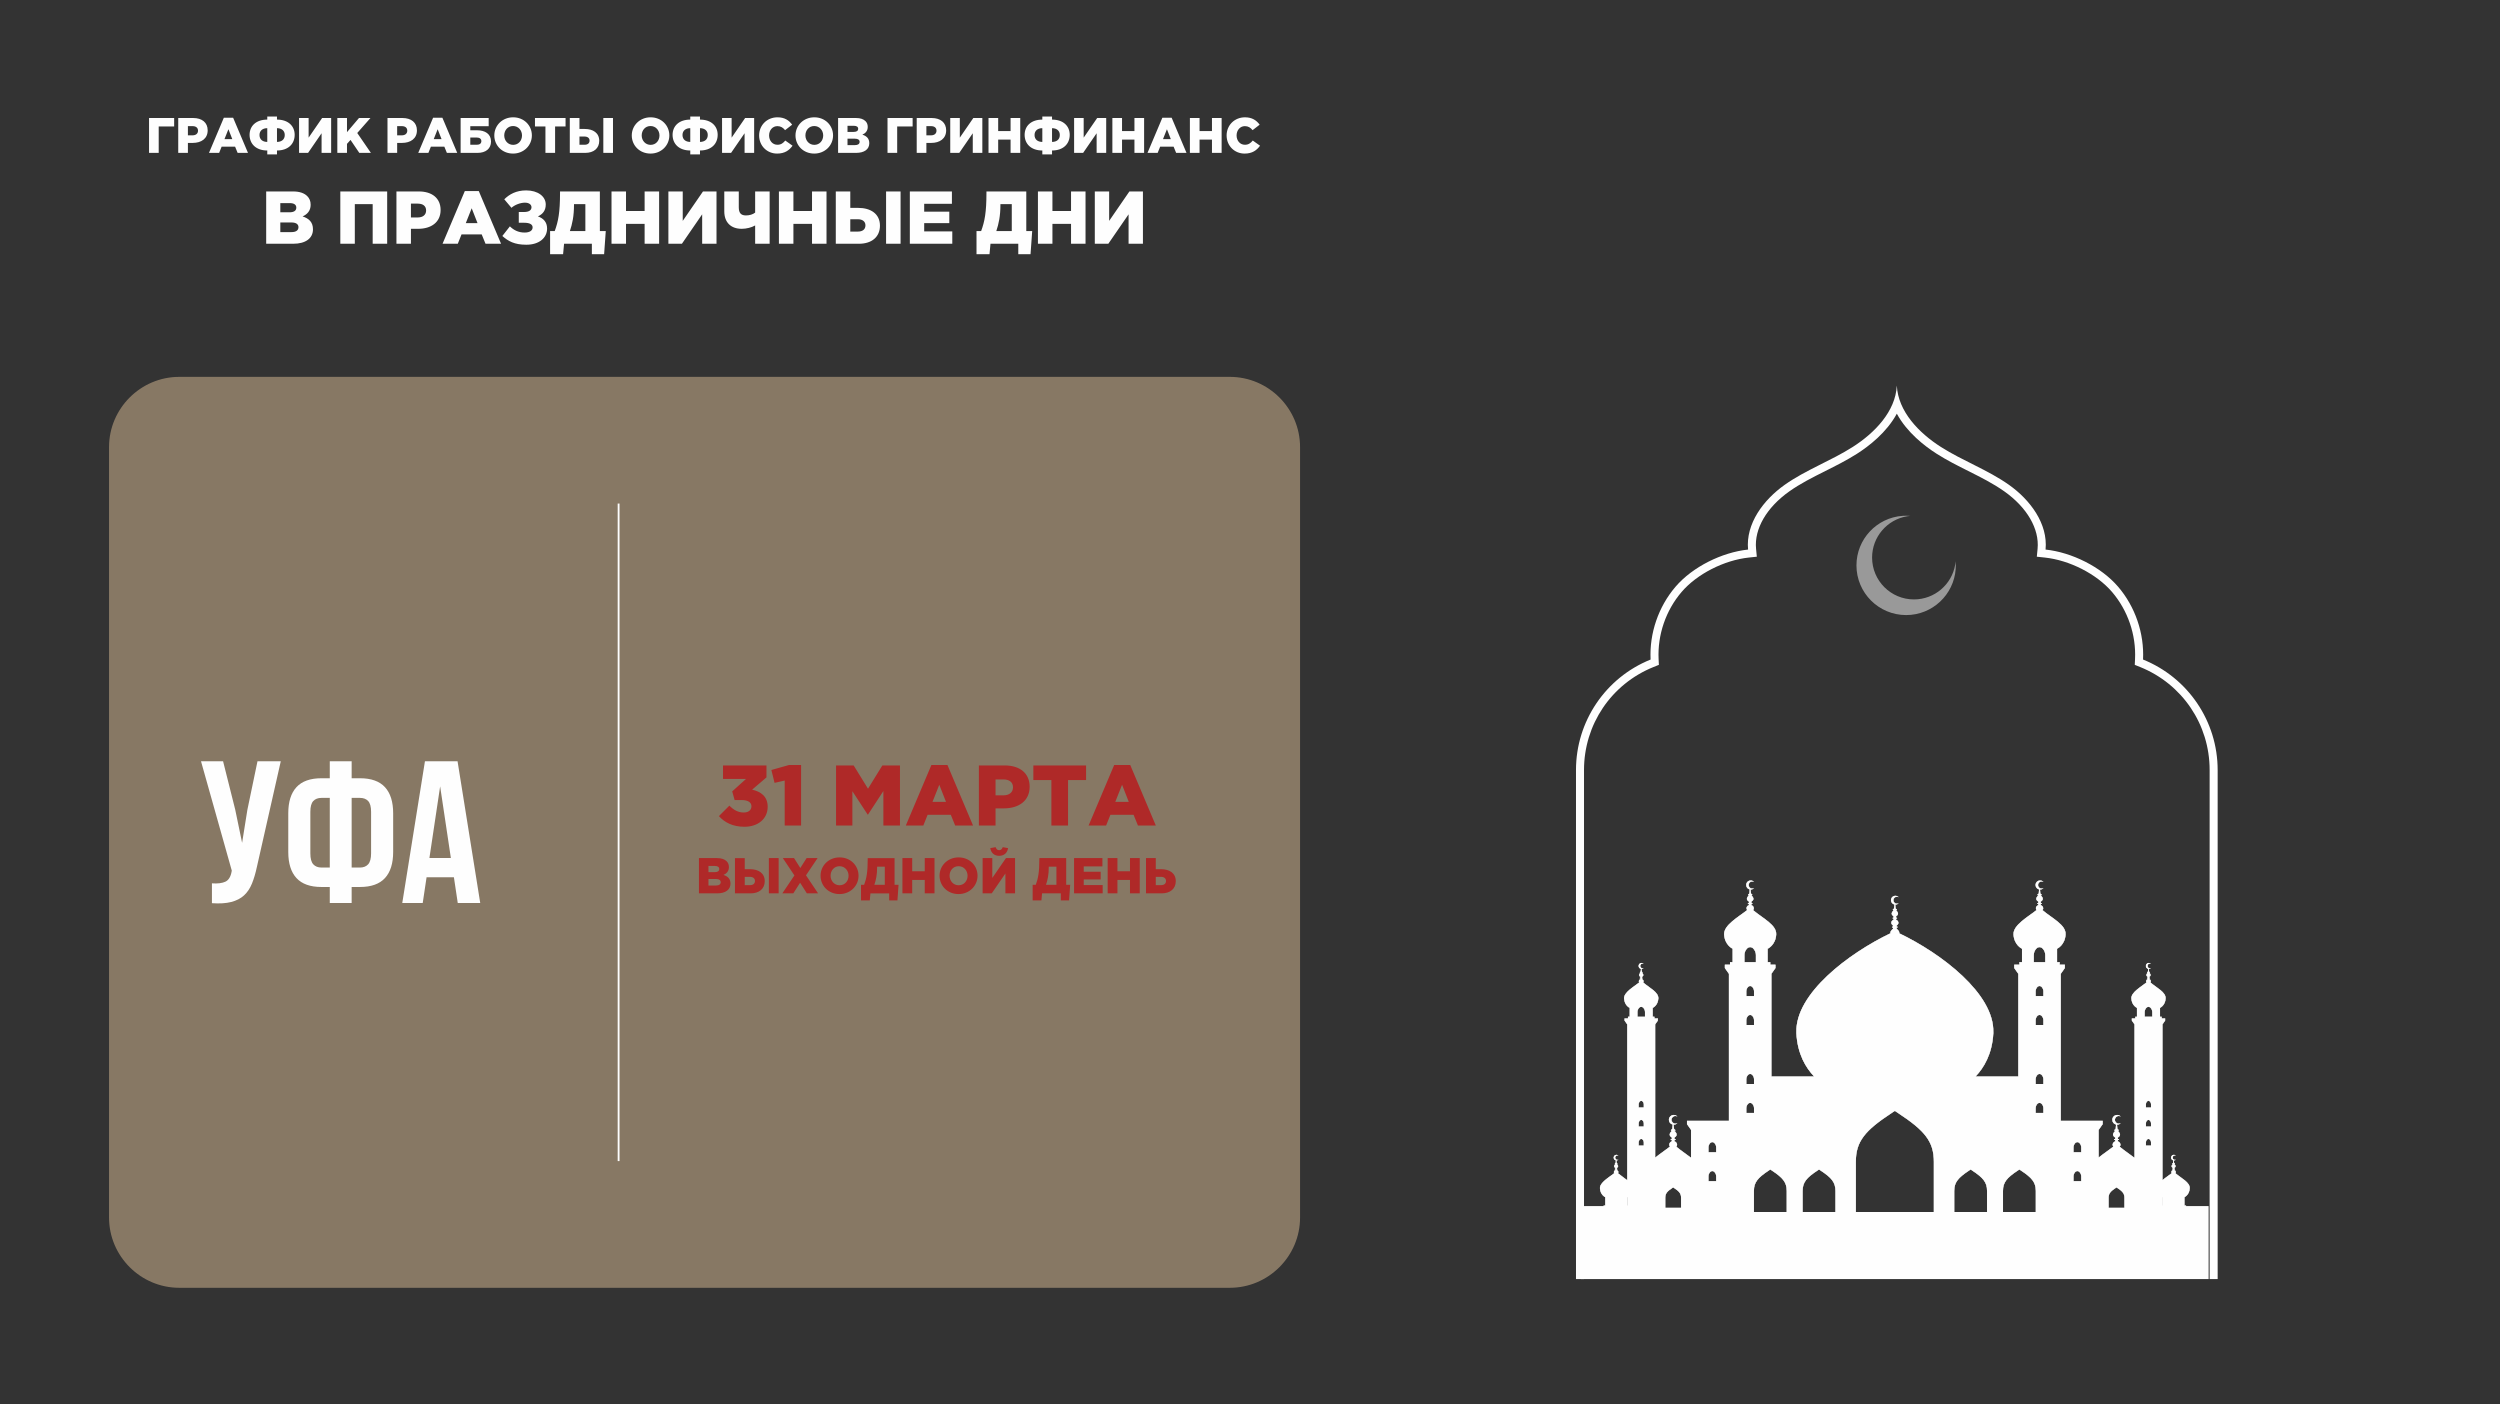
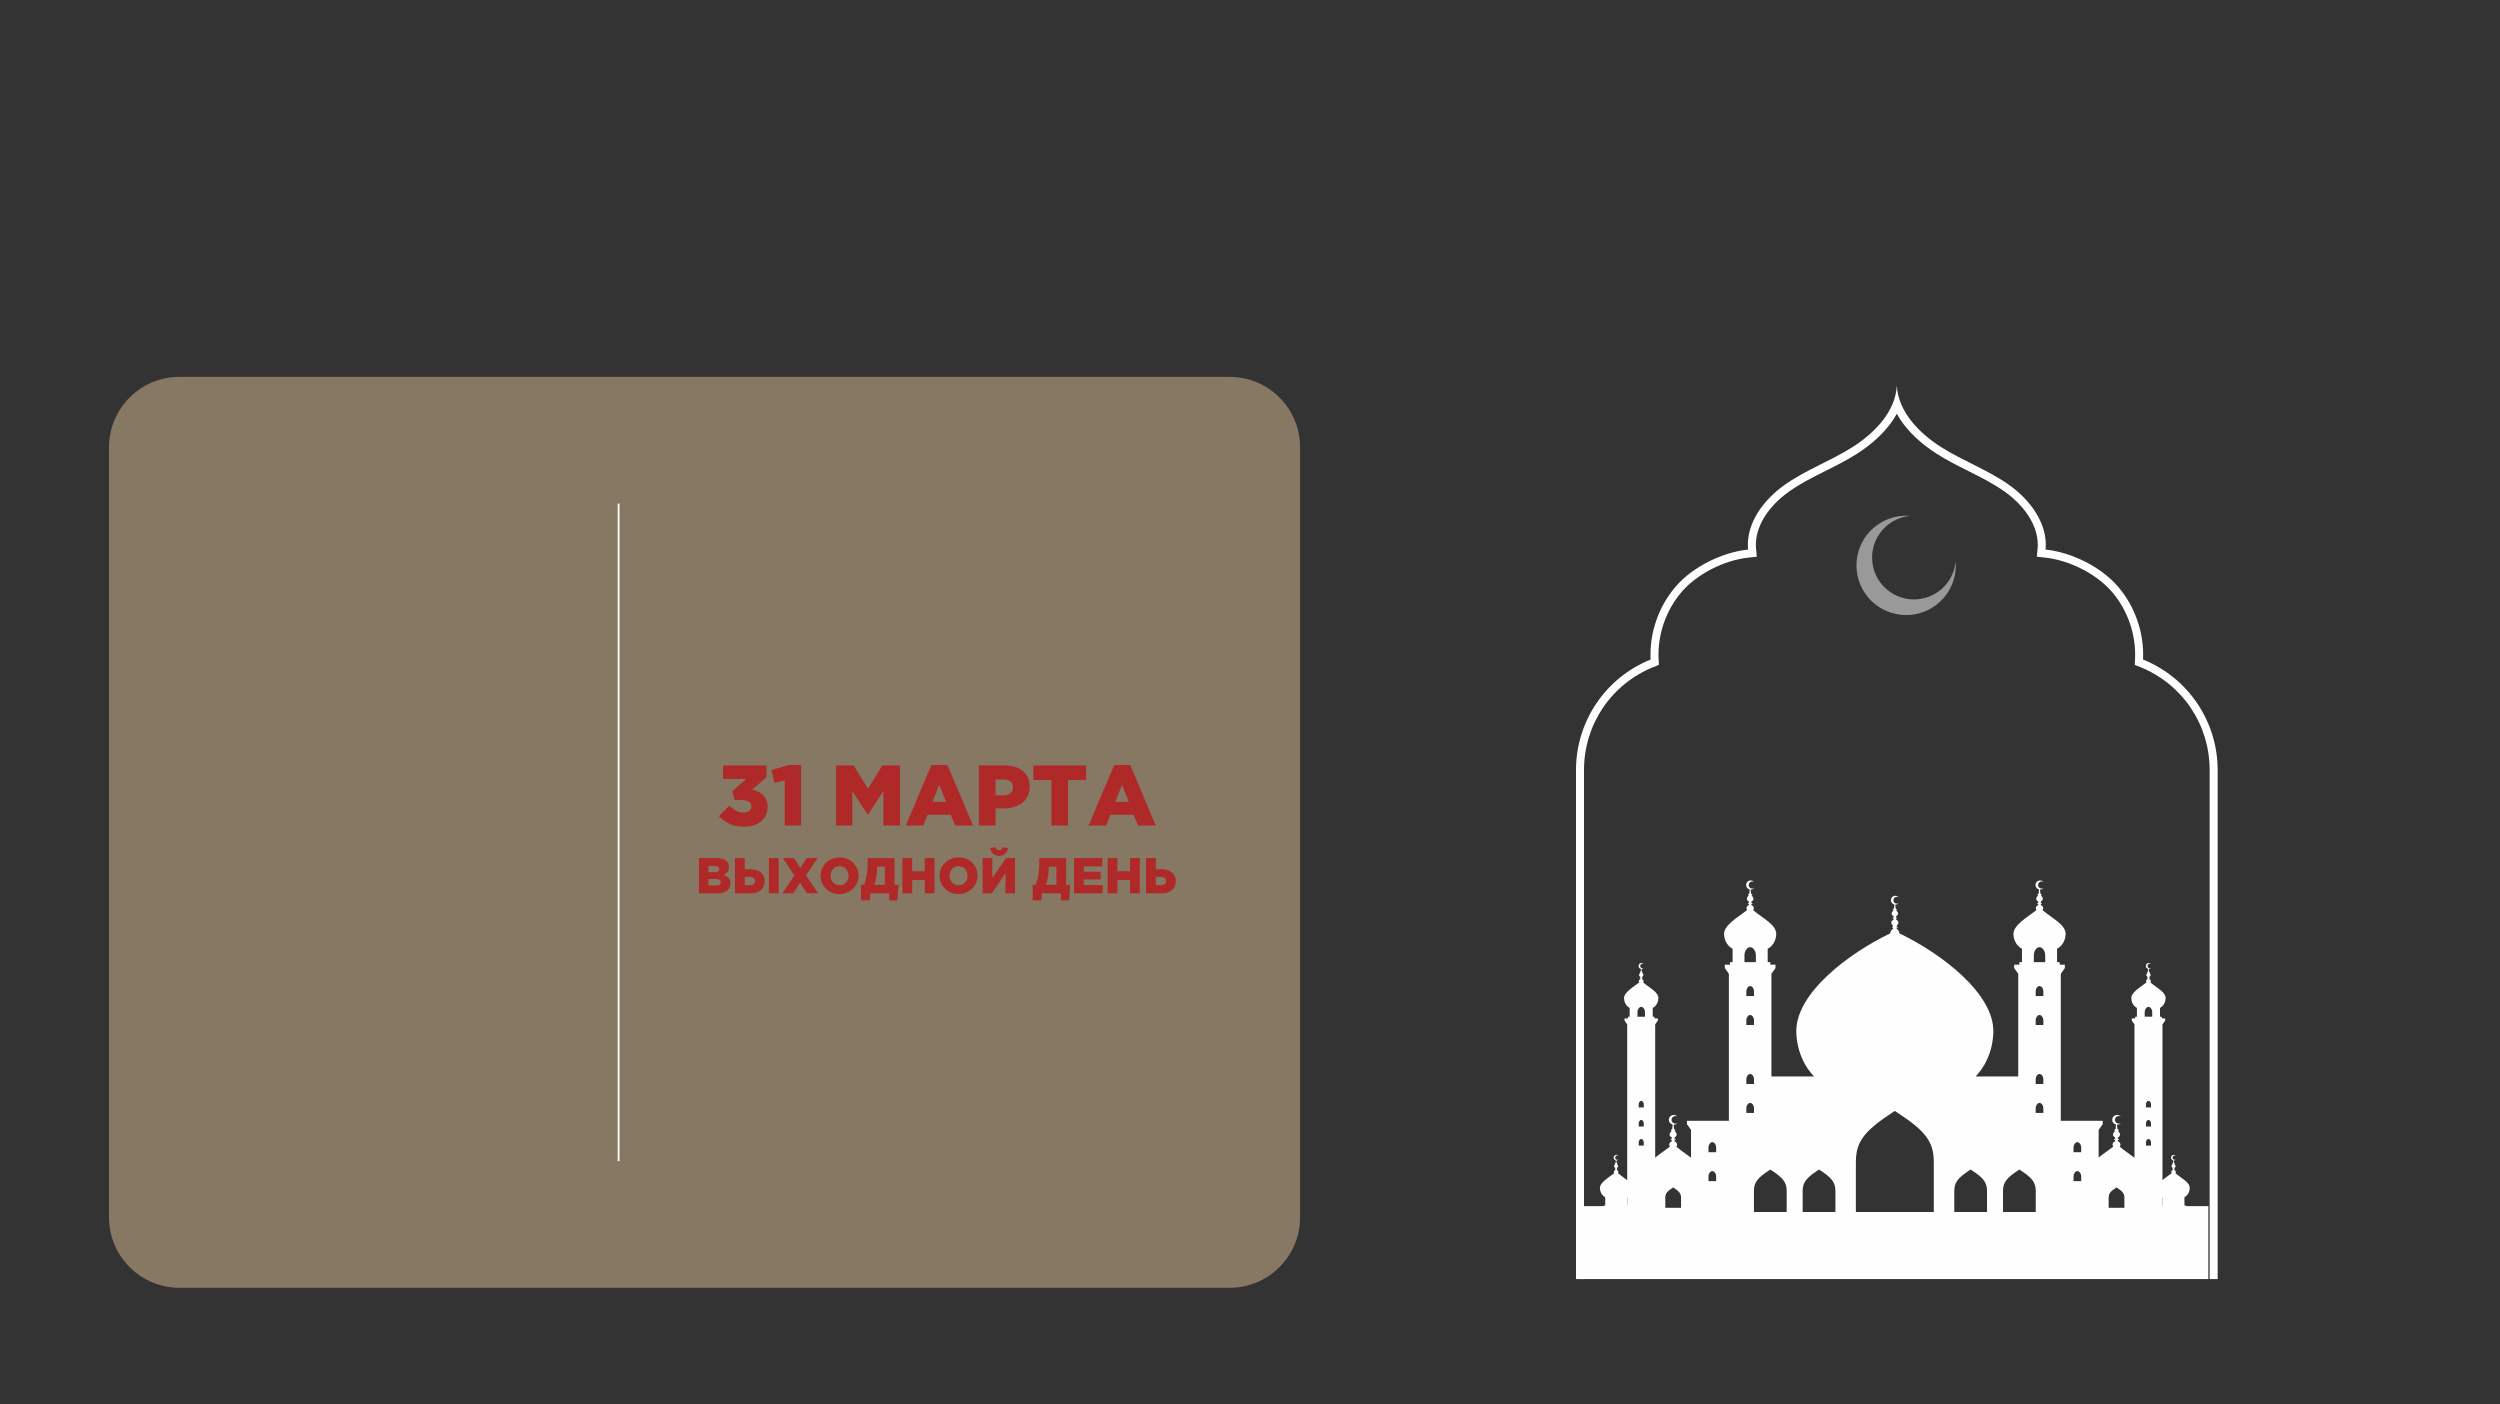
<svg xmlns="http://www.w3.org/2000/svg" xml:space="preserve" width="534.077mm" height="300mm" version="1.1" style="shape-rendering:geometricPrecision; text-rendering:geometricPrecision; image-rendering:optimizeQuality; fill-rule:evenodd; clip-rule:evenodd" viewBox="0 0 49686.43 27909.68">
  <rect x="0" y="0" width="49686.43" height="27909.68" fill="#333333" stroke="none" />
  <defs>
    <style type="text/css"> .fil3 {fill:#FEFEFE} .fil1 {fill:#FEFEFE;fill-rule:nonzero} .fil5 {fill:#AF2928;fill-rule:nonzero} .fil6 {fill:#AF2928;fill-rule:nonzero} .fil2 {fill:#DCBD96;fill-opacity:0.502} .fil4 {fill:#FEFEFE;fill-rule:nonzero;fill-opacity:0.502} .fil0 {fill:url(#id0)} </style>
    <radialGradient id="id0" gradientUnits="userSpaceOnUse" gradientTransform="matrix(0.771 0.771 -0.764 0.778 15382 -15928)" cx="24346.36" cy="12838.47" r="16714.76" fx="24346.36" fy="12838.47">
      <stop offset="0" style="stop-opacity:1; stop-color:#088740" />
      <stop offset="0.541" style="stop-opacity:1; stop-color:#097134" />
      <stop offset="1" style="stop-opacity:1; stop-color:#10512A" />
    </radialGradient>
  </defs>
  <g id="Слой_x0020_1">
-     <polygon class="fil0" points="-0,27909.68 49686.43,27909.68 49686.43,0 -0,0 " />
-     <path class="fil1" d="M2962.19 3038.48l192.1 0 0 -524.81 306.97 0 0 -168.34 -499.07 0 0 693.16zm580.27 0l192.1 0 0 -198.05 95.06 0c172.3,0 298.06,-86.15 298.06,-249.53 0,-155.47 -112.89,-245.58 -288.15,-245.58l-297.07 0 0 693.16zm192.1 -348.55l0 -183.19 90.11 0c69.32,0 110.9,31.69 110.9,91.1 0,56.44 -41.59,92.09 -109.92,92.09l-91.1 0zm418.87 348.55l202 0 49.51 -123.78 267.36 0 50.5 123.78 205.97 0 -295.09 -698.11 -185.17 0 -295.08 698.11zm307.96 -273.3l78.22 -197.05 77.24 197.05 -155.47 0zm850.59 303.01l193.09 0 0 -77.24c224.78,0 351.53,-132.69 351.53,-310.93 0,-176.26 -128.73,-303.01 -351.53,-303.01l0 -61.39 -193.09 0 0 61.39c-222.8,0 -351.53,126.75 -351.53,303.01 0,178.24 126.75,310.93 351.53,310.93l0 77.24zm0 -247.55c-91.1,0 -154.47,-48.53 -154.47,-137.64 0,-86.15 63.37,-135.66 154.47,-135.66l0 273.3zm193.09 0l0 -273.3c91.11,0 154.48,49.51 154.48,135.66 0,89.12 -63.37,137.64 -154.48,137.64zm438.67 217.84l179.23 0 268.35 -390.15 0 390.15 190.12 0 0 -693.16 -179.23 0 -268.35 390.15 0 -390.15 -190.12 0 0 693.16zm760.48 0l192.1 0 0 -179.23 70.3 -78.23 174.28 257.46 230.72 0 -271.32 -395.1 262.41 -298.06 -227.74 0 -238.65 281.23 0 -281.23 -192.1 0 0 693.16zm997.15 0l192.1 0 0 -198.05 95.06 0c172.3,0 298.06,-86.15 298.06,-249.53 0,-155.47 -112.89,-245.58 -288.15,-245.58l-297.07 0 0 693.16zm192.1 -348.55l0 -183.19 90.11 0c69.32,0 110.9,31.69 110.9,91.1 0,56.44 -41.59,92.09 -109.92,92.09l-91.1 0zm418.87 348.55l202 0 49.51 -123.78 267.36 0 50.5 123.78 205.97 0 -295.09 -698.11 -185.17 0 -295.08 698.11zm307.96 -273.3l78.22 -197.05 77.24 197.05 -155.47 0zm534.71 273.3l335.69 0c163.38,0 268.34,-83.18 268.34,-226.76 0,-149.52 -117.83,-222.8 -278.25,-222.8l-133.68 0 0 -80.2 365.39 0 0 -163.39 -557.5 0 0 693.16zm192.1 -161.4l0 -143.59 129.72 0c56.43,0 90.1,27.72 90.1,70.3 0,47.53 -33.67,73.28 -91.1,73.28l-128.73 0zm849.61 175.26c213.89,0 374.31,-161.4 374.31,-360.44 0,-201.01 -158.43,-360.44 -372.32,-360.44 -213.88,0 -374.3,161.41 -374.3,360.44 0,201.01 158.43,360.44 372.32,360.44zm1.98 -173.29c-104.96,0 -177.25,-87.13 -177.25,-187.14 0,-101.99 70.3,-187.15 175.26,-187.15 105.95,0 178.24,87.13 178.24,187.15 0,101.99 -70.3,187.14 -176.26,187.14zm641.66 159.43l192.1 0 0 -524.81 207.95 0 0 -168.34 -607.99 0 0 168.34 207.95 0 0 524.81zm484.21 0l306.97 0c169.33,0 278.25,-90.11 278.25,-239.63 0,-156.45 -121.8,-235.67 -288.15,-235.67l-104.97 0 0 -217.85 -192.1 0 0 693.16zm192.1 -161.4l0 -163.39 101.01 0c62.38,0 100.01,31.69 100.01,80.21 0,54.46 -37.63,83.18 -101.01,83.18l-100.01 0zm474.32 161.4l192.1 0 0 -693.16 -192.1 0 0 693.16zm937.73 13.86c213.89,0 374.31,-161.4 374.31,-360.44 0,-201.01 -158.43,-360.44 -372.32,-360.44 -213.88,0 -374.3,161.41 -374.3,360.44 0,201.01 158.43,360.44 372.32,360.44zm1.98 -173.29c-104.96,0 -177.25,-87.13 -177.25,-187.14 0,-101.99 70.3,-187.15 175.26,-187.15 105.95,0 178.24,87.13 178.24,187.15 0,101.99 -70.3,187.14 -176.26,187.14zm788.22 189.13l193.09 0 0 -77.24c224.78,0 351.53,-132.69 351.53,-310.93 0,-176.26 -128.73,-303.01 -351.53,-303.01l0 -61.39 -193.09 0 0 61.39c-222.8,0 -351.53,126.75 -351.53,303.01 0,178.24 126.75,310.93 351.53,310.93l0 77.24zm0 -247.55c-91.1,0 -154.47,-48.53 -154.47,-137.64 0,-86.15 63.37,-135.66 154.47,-135.66l0 273.3zm193.09 0l0 -273.3c91.11,0 154.48,49.51 154.48,135.66 0,89.12 -63.37,137.64 -154.48,137.64zm438.67 217.84l179.23 0 268.35 -390.15 0 390.15 190.12 0 0 -693.16 -179.23 0 -268.35 390.15 0 -390.15 -190.12 0 0 693.16zm1094.19 13.86c153.48,0 241.61,-66.34 306.97,-156.45l-144.57 -102.99c-41.59,50.51 -84.18,84.18 -156.46,84.18 -97.04,0 -165.36,-81.2 -165.36,-185.17 0,-102.99 68.32,-185.17 165.36,-185.17 66.35,0 112.89,30.69 152.5,80.2l140.61 -108.92c-61.39,-85.16 -149.52,-146.55 -291.13,-146.55 -209.93,0 -365.38,158.43 -365.38,360.44 0,208.93 159.42,360.44 357.47,360.44zm737.71 0c213.89,0 374.31,-161.4 374.31,-360.44 0,-201.01 -158.43,-360.44 -372.32,-360.44 -213.88,0 -374.3,161.41 -374.3,360.44 0,201.01 158.43,360.44 372.32,360.44zm1.98 -173.29c-104.96,0 -177.25,-87.13 -177.25,-187.14 0,-101.99 70.3,-187.15 175.26,-187.15 105.95,0 178.24,87.13 178.24,187.15 0,101.99 -70.3,187.14 -176.26,187.14zm472.33 159.43l357.47 0c165.36,0 262.41,-72.29 262.41,-191.12 0,-96.05 -53.47,-143.58 -137.64,-171.3 61.4,-26.74 106.95,-74.27 106.95,-154.48 0,-49.51 -16.84,-86.15 -44.56,-113.87 -40.6,-40.6 -101.99,-62.39 -189.13,-62.39l-355.49 0 0 693.16zm187.15 -154.47l0 -127.74 146.55 0c64.36,0 94.06,24.76 94.06,62.39 0,42.58 -33.67,65.36 -92.08,65.36l-148.54 0zm0 -262.41l0 -121.8 124.77 0c57.44,0 87.14,21.78 87.14,59.41 0,42.58 -32.68,62.39 -91.11,62.39l-120.8 0zm795.14 416.88l192.1 0 0 -524.81 306.97 0 0 -168.34 -499.07 0 0 693.16zm580.27 0l192.1 0 0 -198.05 95.06 0c172.3,0 298.06,-86.15 298.06,-249.53 0,-155.47 -112.89,-245.58 -288.15,-245.58l-297.07 0 0 693.16zm192.1 -348.55l0 -183.19 90.11 0c69.32,0 110.9,31.69 110.9,91.1 0,56.44 -41.59,92.09 -109.92,92.09l-91.1 0zm474.32 348.55l179.23 0 268.35 -390.15 0 390.15 190.12 0 0 -693.16 -179.23 0 -268.35 390.15 0 -390.15 -190.12 0 0 693.16zm760.48 0l192.1 0 0 -263.4 246.56 0 0 263.4 192.1 0 0 -693.16 -192.1 0 0 259.44 -246.56 0 0 -259.44 -192.1 0 0 693.16zm1069.43 29.71l193.09 0 0 -77.24c224.78,0 351.53,-132.69 351.53,-310.93 0,-176.26 -128.73,-303.01 -351.53,-303.01l0 -61.39 -193.09 0 0 61.39c-222.8,0 -351.53,126.75 -351.53,303.01 0,178.24 126.75,310.93 351.53,310.93l0 77.24zm0 -247.55c-91.1,0 -154.47,-48.53 -154.47,-137.64 0,-86.15 63.37,-135.66 154.47,-135.66l0 273.3zm193.09 0l0 -273.3c91.11,0 154.48,49.51 154.48,135.66 0,89.12 -63.37,137.64 -154.48,137.64zm438.67 217.84l179.23 0 268.35 -390.15 0 390.15 190.12 0 0 -693.16 -179.23 0 -268.35 390.15 0 -390.15 -190.12 0 0 693.16zm760.48 0l192.1 0 0 -263.4 246.56 0 0 263.4 192.1 0 0 -693.16 -192.1 0 0 259.44 -246.56 0 0 -259.44 -192.1 0 0 693.16zm698.11 0l202 0 49.51 -123.78 267.36 0 50.5 123.78 205.97 0 -295.09 -698.11 -185.17 0 -295.08 698.11zm307.96 -273.3l78.22 -197.05 77.24 197.05 -155.47 0zm534.71 273.3l192.1 0 0 -263.4 246.56 0 0 263.4 192.1 0 0 -693.16 -192.1 0 0 259.44 -246.56 0 0 -259.44 -192.1 0 0 693.16zm1087.26 13.86c153.48,0 241.61,-66.34 306.97,-156.45l-144.57 -102.99c-41.59,50.51 -84.18,84.18 -156.46,84.18 -97.04,0 -165.36,-81.2 -165.36,-185.17 0,-102.99 68.32,-185.17 165.36,-185.17 66.35,0 112.89,30.69 152.5,80.2l140.61 -108.92c-61.39,-85.16 -149.52,-146.55 -291.13,-146.55 -209.93,0 -365.38,158.43 -365.38,360.44 0,208.93 159.42,360.44 357.47,360.44z" />
-     <path class="fil1" d="M5290.34 4844.6l536.16 0c248.03,0 393.58,-108.42 393.58,-286.64 0,-144.07 -80.2,-215.36 -206.45,-256.95 92.08,-40.1 160.41,-111.39 160.41,-231.7 0,-74.26 -25.25,-129.21 -66.83,-170.8 -60.9,-60.89 -152.98,-93.56 -283.67,-93.56l-533.2 0 0 1039.65zm280.71 -231.7l0 -191.59 219.81 0c96.54,0 141.1,37.13 141.1,93.57 0,63.87 -50.5,98.02 -138.13,98.02l-222.78 0zm0 -393.58l0 -182.68 187.13 0c86.15,0 130.7,32.67 130.7,89.12 0,63.87 -49.01,93.56 -136.64,93.56l-181.2 0zm1192.63 625.28l288.13 0 0 -787.16 354.96 0 0 787.16 288.13 0 0 -1039.65 -931.23 0 0 1039.65zm1115.39 0l288.13 0 0 -297.04 142.58 0c258.43,0 447.05,-129.21 447.05,-374.28 0,-233.18 -169.31,-368.32 -432.2,-368.32l-445.56 0 0 1039.65zm288.13 -522.79l0 -274.76 135.16 0c103.96,0 166.34,47.52 166.34,136.64 0,84.66 -62.38,138.13 -164.86,138.13l-136.64 0zm628.25 522.79l302.98 0 74.27 -185.66 401.01 0 75.75 185.66 308.92 0 -442.59 -1047.08 -277.74 0 -442.59 1047.08zm461.9 -409.92l117.33 -295.55 115.85 295.55 -233.19 0zm1203.03 429.22c255.46,0 412.89,-136.64 412.89,-322.29 0,-130.69 -77.23,-204.96 -182.68,-240.6 92.08,-43.07 155.95,-112.88 155.95,-236.15 0,-161.89 -157.44,-280.71 -389.13,-280.71 -199.02,0 -334.17,77.24 -435.17,176.74l142.58 169.32c65.35,-59.41 178.22,-102.48 267.34,-102.48 80.2,0 130.7,37.13 130.7,90.6 0,54.94 -43.07,95.05 -147.04,95.05l-105.45 0 0 213.87 108.42 0c114.36,0 166.34,35.64 166.34,92.08 0,59.41 -51.98,102.48 -158.92,102.48 -123.27,0 -218.33,-49.01 -292.59,-123.27l-150.01 191.59c115.84,102.48 239.12,173.77 476.75,173.77zm472.3 188.62l258.43 0 19.3 -207.93 552.5 0 0 207.93 243.58 0 32.67 -460.42 -117.33 0 0 -787.16 -791.62 0 0 26.73c0,390.61 -35.64,571.8 -105.45,760.43l-92.08 0 0 460.42zm393.58 -460.42c47.53,-142.58 81.69,-294.07 81.69,-524.27l0 -10.4 225.75 0 0 534.68 -307.44 0zm827.27 252.49l288.13 0 0 -395.07 369.82 0 0 395.07 288.13 0 0 -1039.65 -288.13 0 0 389.12 -369.82 0 0 -389.12 -288.13 0 0 1039.65zm1130.25 0l268.83 0 402.49 -585.17 0 585.17 285.15 0 0 -1039.65 -268.82 0 -402.49 585.17 0 -585.17 -285.16 0 0 1039.65zm1724.33 0l288.14 0 0 -1039.65 -288.14 0 0 420.31c-46.04,37.13 -112.88,56.44 -182.68,56.44 -102.48,0 -142.58,-51.99 -142.58,-163.37l0 -313.38 -288.13 0 0 395.06c0,218.33 129.21,347.54 347.54,347.54 90.59,0 197.54,-26.74 265.85,-66.83l0 363.88zm472.31 0l288.13 0 0 -395.07 369.82 0 0 395.07 288.13 0 0 -1039.65 -288.13 0 0 389.12 -369.82 0 0 -389.12 -288.13 0 0 1039.65zm1130.25 0l460.42 0c253.97,0 417.34,-135.16 417.34,-359.42 0,-234.66 -182.68,-353.49 -432.2,-353.49l-157.43 0 0 -326.74 -288.13 0 0 1039.65zm288.13 -242.09l0 -245.07 151.49 0c93.57,0 150.01,47.53 150.01,120.31 0,81.68 -56.43,124.76 -151.49,124.76l-150.01 0zm711.42 242.09l288.13 0 0 -1039.65 -288.13 0 0 1039.65zm472.3 0l843.6 0 0 -245.06 -558.44 0 0 -164.86 499.03 0 0 -227.24 -499.03 0 0 -157.43 551.01 0 0 -245.06 -836.17 0 0 1039.65zm1324.81 207.93l258.43 0 19.3 -207.93 552.5 0 0 207.93 243.58 0 32.67 -460.42 -117.33 0 0 -787.16 -791.62 0 0 26.73c0,390.61 -35.64,571.8 -105.45,760.43l-92.08 0 0 460.42zm393.58 -460.42c47.53,-142.58 81.69,-294.07 81.69,-524.27l0 -10.4 225.75 0 0 534.68 -307.44 0zm827.27 252.49l288.13 0 0 -395.07 369.82 0 0 395.07 288.13 0 0 -1039.65 -288.13 0 0 389.12 -369.82 0 0 -389.12 -288.13 0 0 1039.65zm1130.25 0l268.83 0 402.49 -585.17 0 585.17 285.15 0 0 -1039.65 -268.82 0 -402.49 585.17 0 -585.17 -285.16 0 0 1039.65z" />
    <path class="fil2" d="M3562.65 7490.12l20879.9 0c767.52,0 1395.48,627.97 1395.48,1395.48l0 15312.99c0,767.52 -627.97,1395.48 -1395.48,1395.48l-20879.9 0c-767.52,0 -1395.48,-627.97 -1395.48,-1395.48l0 -15312.99c0,-767.52 627.97,-1395.48 1395.48,-1395.48z" />
-     <path class="fil1" d="M5105.53 17229.99c-26.84,126.09 -59.7,236.77 -98.6,332.01 -38.92,95.24 -91.22,173.05 -156.95,233.41 -65.74,60.39 -150.24,103.96 -253.54,130.81 -103.28,26.82 -231.39,34.87 -384.33,24.12l0 -394.37c112.69,8.05 201.23,-2.7 265.6,-32.2 64.4,-29.52 105.98,-95.26 124.78,-197.19l4.01 -24.15 -611.71 -2173.19 438.66 0 241.46 961.84 136.84 660 104.64 -655.97 201.21 -965.87 462.8 0 -474.86 2100.74zm1448.77 398.41l-165 0c-222.68,0 -388.34,-59.02 -497.02,-177.07 -108.66,-118.04 -162.98,-291.09 -162.98,-519.15l0 -768.65c0,-228.06 54.32,-401.11 162.98,-519.16 108.67,-118.04 274.33,-177.08 497.02,-177.08l165 0 0 -338.05 434.64 0 0 338.05 165 0c222.68,0 388.34,59.04 497.03,177.08 108.65,118.05 162.98,291.1 162.98,519.16l0 768.65c0,228.06 -54.33,401.11 -162.98,519.15 -108.68,118.05 -274.34,177.07 -497.03,177.07l-165 0 0 317.94 -434.64 0 0 -317.94zm434.64 -1770.72l0 1384.39 165 0c69.75,0 124.08,-21.47 162.98,-64.4 38.91,-42.93 58.37,-115.37 58.37,-217.33l0 -825c0,-101.94 -19.46,-173.71 -58.37,-215.3 -38.91,-41.58 -93.24,-62.37 -162.98,-62.37l-165 0zm-434.64 0l-165 0c-69.75,0 -124.07,20.79 -162.98,62.37 -38.91,41.59 -58.36,113.35 -58.36,215.3l0 825c0,101.96 19.45,174.41 58.36,217.33 38.92,42.93 93.24,64.4 162.98,64.4l165 0 0 -1384.39zm2990.14 2088.66l-446.7 0 -76.45 -511.1 -543.3 0 -76.46 511.1 -406.48 0 450.74 -2817.09 647.94 0 450.71 2817.09zm-1010.12 -893.42l426.57 0 -213.28 -1424.64 -213.3 1424.64z" />
    <polygon class="fil3" points="12276.23,10007.94 12312.92,10007.94 12312.92,23076.27 12276.23,23076.27 " />
    <g id="_2710347798848">
      <g>
        <path class="fil1" d="M43446.98 23971.28l0 -12.28 -32.11 0 0 -165.13c0,-0.13 -0.06,-0.19 0.07,-0.21 2.88,-0.67 98.03,-45.25 105.28,-176.06 6.61,-118.83 -163.74,-197.91 -284.93,-300.42 5.27,-6.62 9.79,-15.5 8.44,-26.14 -3.71,-29.42 -29.28,-35.03 -29.28,-35.03l0 -16.2 8.38 0c2.75,0 4.99,-2.23 4.99,-5.01 0,-2.75 -2.23,-4.99 -4.99,-4.99l-8.38 0 0 -18.17c0,0 24.61,-11.66 24.61,-33.85 0,-22.17 -25.68,-43.19 -25.68,-43.19 0,0 11.68,0 11.68,-7.01 0,-6.98 -14.02,-8.15 -16.36,-17.5 -1.74,-6.95 -3.48,-33.33 -4.23,-46.34 0.29,0 0.57,0.03 0.86,0.03 17.05,0 32.35,-7.61 42.68,-19.6 -6.86,4.47 -15.06,7.09 -23.89,7.09 -24.22,0 -43.87,-19.65 -43.87,-43.9 0,-24.24 19.66,-43.9 43.87,-43.9 8.83,0 17.03,2.62 23.89,7.09 -10.34,-11.99 -25.63,-19.62 -42.68,-19.62 -31.16,0 -56.41,25.29 -56.41,56.43 0,26.77 18.64,49.12 43.64,54.91 -0.73,12.36 -2.54,40.58 -4.34,47.82 -2.34,9.35 -16.36,10.52 -16.36,17.5 0,7.01 11.68,7.01 11.68,7.01 0,0 -25.68,21.03 -25.68,43.19 0,22.2 24.61,33.85 24.61,33.85l0 18.17 -8.56 0c-2.75,0 -4.99,2.23 -4.99,4.99 0,2.78 2.23,5.01 4.99,5.01l8.56 0 0 16.2c0,0 -25.57,5.61 -29.28,35.03 -1.33,10.28 2.87,18.87 7.89,25.41 -52.54,41.93 -124.51,87.91 -183.05,137.78l0 -3094.85 53.24 -75.63 0 -43.92 -67.94 0 0 -33.26 -34 0 0 -175.06c0,-0.13 -0.08,-0.23 0.05,-0.25 3.04,-0.73 103.93,-47.96 111.64,-186.67 7.01,-125.98 -173.61,-209.82 -302.09,-318.51 5.55,-7.01 10.38,-16.43 8.96,-27.7 -3.97,-31.2 -31.08,-37.16 -31.08,-37.16l0 -17.18 8.91 0c2.9,0 5.27,-2.36 5.27,-5.29 0,-2.91 -2.36,-5.29 -5.27,-5.29l-8.91 0 0 -19.24c0,0 26.12,-12.38 26.12,-35.91 0,-23.52 -27.24,-45.82 -27.24,-45.82 0,0 12.39,0 12.39,-7.4 0,-7.42 -14.88,-8.67 -17.35,-18.59 -1.84,-7.38 -3.68,-35.33 -4.48,-49.15 0.31,0.03 0.6,0.06 0.9,0.06 18.09,0 34.3,-8.08 45.28,-20.77 -7.32,4.73 -15.99,7.51 -25.34,7.51 -25.7,0 -46.54,-20.85 -46.54,-46.54 0,-25.73 20.85,-46.55 46.54,-46.55 9.35,0 18.02,2.78 25.34,7.51 -10.98,-12.73 -27.18,-20.8 -45.28,-20.8 -33.05,0 -59.84,26.79 -59.84,59.85 0,28.37 19.79,52.07 46.29,58.2 -0.78,13.11 -2.68,43.05 -4.6,50.7 -2.49,9.92 -17.34,11.16 -17.34,18.59 0,7.4 12.38,7.4 12.38,7.4 0,0 -27.24,22.3 -27.24,45.82 0,23.53 26.12,35.91 26.12,35.91l0 19.24 -9.09 0c-2.9,0 -5.27,2.38 -5.27,5.29 0,2.93 2.36,5.29 5.27,5.29l9.09 0 0 17.18c0,0 -27.11,5.95 -31.08,37.16 -1.37,10.88 3.07,19.98 8.39,26.92 -112.13,89.46 -308.36,196.21 -301.54,319.29 7.7,138.71 108.59,185.93 111.63,186.67 0.13,0.02 0.07,0.12 0.07,0.25l0 175.06 -34.03 0 0 33.26 -67.94 0 0 43.92 53.27 75.63 0 2650.96c-91.93,-71.83 -201.06,-142.13 -293.62,-220.38 9.14,-11.42 17.08,-26.81 14.75,-45.25 -6.44,-50.67 -50.47,-60.3 -50.47,-60.3l0 -27.94 14.47 0c4.74,0 8.57,-3.84 8.57,-8.59 0,-4.75 -3.82,-8.6 -8.57,-8.6l-14.47 0 0 -31.29c0,0 42.42,-20.11 42.42,-58.3 0,-38.22 -44.24,-74.41 -44.24,-74.41 0,0 20.09,0 20.09,-12.05 0,-12.07 -24.11,-14.09 -28.14,-30.16 -2.99,-12 -6,-57.43 -7.32,-79.83 0.49,0 0.99,0.07 1.48,0.07 29.42,0 55.72,-13.14 73.55,-33.77 -11.84,7.7 -25.97,12.22 -41.12,12.22 -41.77,0 -75.63,-33.85 -75.63,-75.63 0,-41.77 33.85,-75.63 75.63,-75.63 15.15,0 29.28,4.52 41.12,12.21 -17.83,-20.64 -44.13,-33.75 -73.55,-33.75 -53.66,0 -97.14,43.51 -97.14,97.17 0,46.08 32.09,84.58 75.16,94.58 -1.25,21.26 -4.36,69.86 -7.48,82.35 -4.03,16.07 -28.14,18.09 -28.14,30.16 0,12.05 20.09,12.05 20.09,12.05 0,0 -44.24,36.19 -44.24,74.41 0,38.19 42.41,58.3 42.41,58.3l0 31.29 -14.75 0c-4.74,0 -8.59,3.84 -8.59,8.6 0,4.74 3.84,8.59 8.59,8.59l14.75 0 0 27.94c0,0 -44.02,9.63 -50.44,60.3 -2.25,17.7 4.99,32.56 13.63,43.83 -83.33,66.48 -195.14,138.84 -291.02,216.93l0 -548.58 80.93 -114.9 0 -66.72 -833.2 0 0 -2921.04 80.92 -114.93 0 -66.72 -103.19 0 0 -50.52 -51.72 0 0 -265.94c0,-0.21 -0.1,-0.34 0.1,-0.39 4.62,-1.09 157.87,-72.87 169.58,-283.6 10.64,-191.39 -263.92,-318.62 -459.12,-483.71 8.54,-10.66 15.94,-25.04 13.76,-42.31 -6,-47.38 -47.17,-56.41 -47.17,-56.41l0 -26.11 13.5 0c4.44,0 8.05,-3.61 8.05,-8.03 0,-4.44 -3.61,-8.05 -8.05,-8.05l-13.5 0 0 -29.26c0,0 39.67,-18.82 39.67,-54.54 0,-35.72 -41.39,-69.58 -41.39,-69.58 0,0 18.8,0 18.8,-11.29 0,-11.29 -22.56,-13.16 -26.33,-28.22 -2.8,-11.19 -5.61,-53.69 -6.86,-74.64 0.47,0 0.94,0.05 1.4,0.05 27.52,0 52.11,-12.28 68.77,-31.57 -11.08,7.19 -24.27,11.42 -38.47,11.42 -39.05,0 -70.72,-31.68 -70.72,-70.74 0,-39.05 31.68,-70.72 70.72,-70.72 14.2,0 27.39,4.23 38.47,11.42 -16.66,-19.31 -41.25,-31.57 -68.77,-31.57 -50.18,0 -90.89,40.68 -90.89,90.86 0,43.12 30.04,79.12 70.3,88.47 -1.14,19.88 -4.07,65.35 -6.98,77 -3.77,15.05 -26.33,16.92 -26.33,28.22 0,11.29 18.79,11.29 18.79,11.29 0,0 -41.35,33.85 -41.35,69.58 0,35.72 39.64,54.54 39.64,54.54l0 29.26 -13.79 0c-4.44,0 -8.02,3.61 -8.02,8.05 0,4.42 3.58,8.03 8.02,8.03l13.79 0 0 26.11c0,0 -41.18,9.03 -47.17,56.41 -2.1,16.56 4.67,30.45 12.77,40.99 -170.39,135.88 -468.52,298.08 -458.14,485.03 11.68,210.73 164.96,282.51 169.58,283.6 0.2,0.05 0.1,0.18 0.1,0.39l0 265.94 -51.69 0 0 50.52 -103.22 0 0 66.72 80.92 114.93 0 2039.6 -847.22 0c159.04,-165.94 328.95,-438.67 352.11,-855.65 0.42,-7.38 -0.2,-14.7 -0.05,-22.1 21.78,-766.24 -1031.44,-1565.51 -1870.34,-1967.83 1.16,-4.48 2,-9.21 1.79,-14.43 -1.61,-36.52 -52.36,-74.84 -52.36,-74.84l0 -23.99 10.59 0c5.32,0 9.68,-4.31 9.68,-9.66 0,-5.35 -4.36,-9.68 -9.68,-9.68l-10.59 0 0 -20.53c0,0 38.68,-24.04 34.09,-60.28 -5.81,-46 -45.8,-54.75 -45.8,-54.75l0 -25.36 13.14 0c4.29,0 7.79,-3.48 7.79,-7.79 0,-4.34 -3.5,-7.81 -7.79,-7.81l-13.14 0 0 -28.4c0,0 38.51,-18.25 38.51,-52.94 0,-34.71 -40.16,-67.55 -40.16,-67.55 0,0 18.24,0 18.24,-10.96 0,-10.95 -21.91,-12.77 -25.55,-27.39 -2.73,-10.88 -5.45,-52.13 -6.64,-72.48 0.45,0 0.88,0.07 1.35,0.07 26.69,0 50.57,-11.92 66.75,-30.65 -10.75,6.98 -23.55,11.08 -37.33,11.08 -37.9,0 -68.67,-30.74 -68.67,-68.64 0,-37.93 30.77,-68.67 68.67,-68.67 13.79,0 26.58,4.07 37.33,11.09 -16.18,-18.75 -40.06,-30.66 -66.75,-30.66 -48.73,0 -88.24,39.48 -88.24,88.24 0,41.83 29.16,76.79 68.25,85.85 -1.12,19.29 -3.94,63.45 -6.77,74.77 -3.66,14.62 -25.57,16.44 -25.57,27.39 0,10.96 18.28,10.96 18.28,10.96 0,0 -40.19,32.84 -40.19,67.55 0,34.68 38.51,52.94 38.51,52.94l0 28.4 -13.38 0c-4.31,0 -7.79,3.48 -7.79,7.81 0,4.31 3.48,7.79 7.79,7.79l13.38 0 0 25.36c0,0 -39.96,8.75 -45.8,54.75 -4.6,36.25 34.11,60.28 34.11,60.28l0 20.53 -10.88 0c-5.32,0 -9.66,4.34 -9.66,9.68 0,5.35 4.34,9.66 9.66,9.66l10.88 0 0 23.99c0,0 -50.76,38.32 -52.37,74.84 -0.2,5.19 0.6,9.89 1.77,14.38 -838.96,402.26 -1892.28,1201.58 -1870.52,1967.87 0.15,7.4 -0.45,14.72 -0.03,22.1 23.16,416.98 193.07,689.7 352.11,855.65l-847.03 0 0 -2039.6 80.92 -114.93 0 -66.72 -103.28 0 0 -50.52 -51.69 0 0 -265.94c0,-0.21 -0.1,-0.34 0.1,-0.39 4.62,-1.09 157.88,-72.87 169.58,-283.6 10.64,-191.39 -263.92,-318.62 -459.12,-483.71 8.54,-10.66 15.95,-25.04 13.76,-42.31 -5.99,-47.38 -47.17,-56.41 -47.17,-56.41l0 -26.11 13.5 0c4.44,0 8.05,-3.61 8.05,-8.03 0,-4.44 -3.61,-8.05 -8.05,-8.05l-13.5 0 0 -29.26c0,0 39.64,-18.82 39.64,-54.54 0,-35.72 -41.35,-69.58 -41.35,-69.58 0,0 18.79,0 18.79,-11.29 0,-11.29 -22.56,-13.16 -26.33,-28.22 -2.8,-11.19 -5.6,-53.69 -6.85,-74.64 0.47,0 0.93,0.05 1.4,0.05 27.5,0 52.11,-12.28 68.78,-31.57 -11.09,7.19 -24.28,11.42 -38.48,11.42 -39.05,0 -70.71,-31.68 -70.71,-70.74 0,-39.05 31.67,-70.72 70.71,-70.72 14.2,0 27.39,4.23 38.48,11.42 -16.67,-19.31 -41.28,-31.57 -68.78,-31.57 -50.2,0 -90.88,40.68 -90.88,90.86 0,43.12 30.03,79.12 70.3,88.47 -1.17,19.88 -4.08,65.35 -6.99,77 -3.77,15.05 -26.33,16.92 -26.33,28.22 0,11.29 18.8,11.29 18.8,11.29 0,0 -41.36,33.85 -41.36,69.58 0,35.72 39.64,54.54 39.64,54.54l0 29.26 -13.76 0c-4.46,0 -8.05,3.61 -8.05,8.05 0,4.42 3.59,8.03 8.05,8.03l13.76 0 0 26.11c0,0 -41.17,9.03 -47.17,56.41 -2.1,16.56 4.67,30.45 12.75,40.99 -170.35,135.88 -468.49,298.08 -458.11,485.03 11.71,210.73 164.96,282.51 169.58,283.6 0.2,0.05 0.1,0.18 0.1,0.39l0 265.94 -51.69 0 0 50.52 -103.16 0 0 66.72 80.89 114.93 0 2921.04 -833.17 0 0 66.72 80.89 114.9 0 552.31c-91.61,-71.44 -200.08,-141.41 -292.11,-219.24 9.12,-11.42 17.06,-26.81 14.7,-45.25 -6.42,-50.67 -50.44,-60.3 -50.44,-60.3l0 -27.94 14.43 0c4.75,0 8.6,-3.84 8.6,-8.59 0,-4.75 -3.84,-8.6 -8.6,-8.6l-14.43 0 0 -31.29c0,0 42.39,-20.11 42.39,-58.3 0,-38.22 -44.22,-74.41 -44.22,-74.41 0,0 20.09,0 20.09,-12.05 0,-12.07 -24.11,-14.09 -28.14,-30.16 -2.99,-12 -5.99,-57.43 -7.32,-79.83 0.49,0 0.99,0.07 1.48,0.07 29.42,0 55.72,-13.14 73.55,-33.77 -11.86,7.7 -25.97,12.22 -41.15,12.22 -41.74,0 -75.6,-33.85 -75.6,-75.63 0,-41.77 33.85,-75.63 75.6,-75.63 15.18,0 29.29,4.52 41.15,12.21 -17.83,-20.64 -44.13,-33.75 -73.55,-33.75 -53.66,0 -97.17,43.51 -97.17,97.17 0,46.08 32.14,84.58 75.19,94.58 -1.25,21.26 -4.36,69.86 -7.48,82.35 -4.03,16.07 -28.14,18.09 -28.14,30.16 0,12.05 20.09,12.05 20.09,12.05 0,0 -44.24,36.19 -44.24,74.41 0,38.19 42.42,58.3 42.42,58.3l0 31.29 -14.75 0c-4.75,0 -8.6,3.84 -8.6,8.6 0,4.74 3.84,8.59 8.6,8.59l14.75 0 0 27.94c0,0 -44.03,9.63 -50.47,60.3 -2.23,17.7 5.01,32.56 13.66,43.83 -83.78,66.83 -196.3,139.57 -292.48,218.12l0 -2647.28 53.25 -75.63 0 -43.92 -67.97 0 0 -33.26 -34.01 0 0 -175.06c0,-0.13 -0.07,-0.23 0.06,-0.25 3.04,-0.73 103.93,-47.96 111.63,-186.67 7.01,-125.98 -173.6,-209.82 -302.1,-318.51 5.58,-7.01 10.38,-16.43 8.96,-27.7 -3.95,-31.2 -31.05,-37.16 -31.05,-37.16l0 -17.18 8.88 0c2.94,0 5.3,-2.36 5.3,-5.29 0,-2.91 -2.36,-5.29 -5.3,-5.29l-8.88 0 0 -19.24c0,0 26.11,-12.38 26.11,-35.91 0,-23.52 -27.26,-45.82 -27.26,-45.82 0,0 12.38,0 12.38,-7.4 0,-7.42 -14.85,-8.67 -17.31,-18.59 -1.84,-7.38 -3.68,-35.33 -4.51,-49.15 0.31,0.03 0.61,0.06 0.9,0.06 18.12,0 34.29,-8.08 45.28,-20.77 -7.29,4.73 -15.96,7.51 -25.31,7.51 -25.7,0 -46.54,-20.85 -46.54,-46.54 0,-25.73 20.84,-46.55 46.54,-46.55 9.35,0 18.02,2.78 25.31,7.51 -10.99,-12.73 -27.16,-20.8 -45.28,-20.8 -33.02,0 -59.81,26.79 -59.81,59.85 0,28.37 19.78,52.07 46.26,58.2 -0.75,13.11 -2.68,43.05 -4.6,50.7 -2.47,9.92 -17.32,11.16 -17.32,18.59 0,7.4 12.38,7.4 12.38,7.4 0,0 -27.23,22.3 -27.23,45.82 0,23.53 26.1,35.91 26.1,35.91l0 19.24 -9.06 0c-2.94,0 -5.3,2.38 -5.3,5.29 0,2.93 2.36,5.29 5.3,5.29l9.06 0 0 17.18c0,0 -27.11,5.95 -31.05,37.16 -1.38,10.88 3.06,19.98 8.38,26.94 -112.15,89.44 -308.36,196.2 -301.51,319.27 7.68,138.71 108.57,185.93 111.61,186.67 0.13,0.02 0.07,0.12 0.07,0.25l0 175.06 -34.03 0 0 33.26 -67.91 0 0 43.92 53.24 75.63 0 3096.64c-55.92,-45.5 -125.29,-89.51 -183.6,-138.83 5.25,-6.62 9.79,-15.5 8.44,-26.14 -3.74,-29.42 -29.29,-35.03 -29.29,-35.03l0 -16.2 8.39 0c2.75,0 4.99,-2.23 4.99,-5.01 0,-2.75 -2.23,-4.99 -4.99,-4.99l-8.39 0 0 -18.17c0,0 24.62,-11.66 24.62,-33.85 0,-22.17 -25.68,-43.19 -25.68,-43.19 0,0 11.66,0 11.66,-7.01 0,-6.98 -13.99,-8.15 -16.33,-17.5 -1.74,-6.95 -3.48,-33.33 -4.26,-46.34 0.29,0 0.57,0.03 0.88,0.03 17.05,0 32.35,-7.61 42.68,-19.6 -6.88,4.47 -15.06,7.09 -23.89,7.09 -24.24,0 -43.9,-19.65 -43.9,-43.9 0,-24.24 19.66,-43.9 43.9,-43.9 8.83,0 17.01,2.62 23.89,7.09 -10.34,-11.99 -25.63,-19.62 -42.68,-19.62 -31.18,0 -56.44,25.29 -56.44,56.43 0,26.77 18.64,49.12 43.64,54.91 -0.7,12.36 -2.52,40.58 -4.34,47.82 -2.34,9.35 -16.36,10.52 -16.36,17.5 0,7.01 11.68,7.01 11.68,7.01 0,0 -25.68,21.03 -25.68,43.19 0,22.2 24.61,33.85 24.61,33.85l0 18.17 -8.54 0c-2.74,0 -4.98,2.23 -4.98,4.99 0,2.78 2.23,5.01 4.98,5.01l8.54 0 0 16.2c0,0 -25.54,5.61 -29.28,35.03 -1.3,10.28 2.87,18.87 7.89,25.41 -105.74,84.38 -290.84,185.05 -284.38,301.15 7.28,130.81 102.42,175.39 105.28,176.06 0.13,0.03 0.07,0.08 0.07,0.21l0 165.13 -32.11 0 0 12.28 -443.48 0 0 1449.59 12462.41 0 0 -1449.59 -443.49 0zm-11106.48 -12.28l-4.03 0 0 -165.13c0,-0.13 -0.05,-0.19 0.08,-0.21 0.28,-0.07 1.81,-0.75 3.94,-1.87l0 167.22zm328.26 -1191.09c0,0.1 -0.08,0.19 -0.19,0.19l-99.8 0c-0.1,0 -0.18,-0.08 -0.18,-0.19l0 -62.23c0,-21.88 8.72,-42.89 24.27,-58.3 14.2,-14.08 37.41,-14.08 51.61,0 15.55,15.42 24.28,36.42 24.28,58.3l0 62.23zm0 -378.59c0,0.1 -0.08,0.18 -0.19,0.18l-99.8 0c-0.1,0 -0.18,-0.07 -0.18,-0.18l0 -62.23c0,-21.89 8.72,-42.87 24.27,-58.28 14.2,-14.09 37.41,-14.09 51.61,0 15.55,15.42 24.28,36.39 24.28,58.28l0 62.23zm0 -378.59c0,0.1 -0.08,0.19 -0.19,0.19l-99.8 0c-0.1,0 -0.18,-0.08 -0.18,-0.19l0 -62.23c0,-21.88 8.72,-42.89 24.27,-58.28 14.2,-14.09 37.41,-14.09 51.61,0 15.55,15.4 24.28,36.4 24.28,58.28l0 62.23zm24.4 -1804.45c0,0.16 -0.13,0.29 -0.29,0.29l-148.42 0c-0.18,0 -0.31,-0.13 -0.31,-0.29l0 -92.58c0,-32.55 13.01,-63.76 36.12,-86.71 21.13,-20.95 55.66,-20.95 76.79,0 23.11,22.95 36.12,54.15 36.12,86.71l0 92.58zm716.89 3798.69l-312.8 0 0 -201.17c0,-42.61 9.6,-73.42 32.11,-103.04 21.34,-28.07 54.5,-55.59 114.44,-95.01l9.87 -6.47 9.83 6.47c59.97,39.43 93.13,66.95 114.44,95.01 22.5,29.62 32.11,60.43 32.11,103.04l0 201.17zm697.71 -530.81c0,0.16 -0.13,0.32 -0.32,0.32l-151.59 0c-0.18,0 -0.28,-0.16 -0.28,-0.32l0 -94.52c0,-33.26 13.27,-65.14 36.89,-88.59 21.55,-21.39 56.82,-21.39 78.4,0 23.6,23.44 36.9,55.33 36.9,88.59l0 94.52zm0 -575.19c0,0.18 -0.13,0.31 -0.32,0.31l-151.59 0c-0.18,0 -0.28,-0.13 -0.28,-0.31l0 -94.53c0,-33.25 13.27,-65.13 36.89,-88.55 21.55,-21.4 56.82,-21.4 78.4,0 23.6,23.42 36.9,55.3 36.9,88.55l0 94.53zm562.91 -3777.36l0 -140.64c0,-49.46 19.76,-96.88 54.88,-131.72 32.09,-31.83 84.58,-31.83 116.67,0 35.13,34.84 54.85,82.27 54.85,131.72l0 140.64c0,0.23 -0.18,0.44 -0.44,0.44l-225.5 0c-0.26,0 -0.47,-0.2 -0.47,-0.44zm189.05 1250.18l-151.59 0c-0.16,0 -0.32,-0.16 -0.32,-0.31l0 -94.53c0,-33.25 13.29,-65.13 36.9,-88.58 21.57,-21.4 56.85,-21.4 78.43,0 23.6,23.44 36.89,55.33 36.89,88.58l0 94.53c0,0.15 -0.13,0.31 -0.31,0.31zm0.31 1077.65l0 94.52c0,0.19 -0.13,0.31 -0.31,0.31l-151.59 0c-0.16,0 -0.32,-0.12 -0.32,-0.31l0 -94.52c0,-33.26 13.29,-65.14 36.9,-88.56 21.57,-21.39 56.85,-21.39 78.43,0 23.6,23.42 36.89,55.3 36.89,88.56zm-0.31 -1652.84l-151.59 0c-0.16,0 -0.32,-0.13 -0.32,-0.32l0 -94.52c0,-33.26 13.29,-65.14 36.9,-88.56 21.57,-21.39 56.85,-21.39 78.43,0 23.6,23.42 36.89,55.3 36.89,88.56l0 94.52c0,0.19 -0.13,0.32 -0.31,0.32zm-151.9 2322.53l0 -94.53c0,-33.26 13.29,-65.13 36.9,-88.55 21.57,-21.4 56.85,-21.4 78.43,0 23.6,23.42 36.89,55.29 36.89,88.55l0 94.53c0,0.18 -0.13,0.31 -0.31,0.31l-151.59 0c-0.16,0 -0.32,-0.13 -0.32,-0.31zm801.84 1968.86l-650.84 0 0 -418.63c0,-88.6 19.96,-152.73 66.8,-214.36 44.37,-58.41 113.38,-115.69 238.12,-197.69l20.51 -13.48 20.5 13.48c124.75,82.01 193.75,139.28 238.09,197.69 46.86,61.62 66.83,125.75 66.83,214.36l0 418.63zm968.48 0l-650.86 0 0 -418.63c0,-88.6 19.98,-152.73 66.84,-214.36 44.35,-58.41 113.35,-115.69 238.09,-197.69l20.51 -13.48 20.49 13.48c124.77,82.01 193.77,139.28 238.12,197.69 46.83,61.62 66.82,125.75 66.82,214.36l0 418.63zm1955.5 0l-1548.84 0 0 -996.18c0,-210.89 47.56,-363.43 159.01,-510.16 105.55,-138.94 269.73,-275.24 566.62,-470.42l48.79 -32.06 48.78 32.06c296.89,195.18 461.04,331.47 566.62,470.42 111.45,146.73 159.02,299.28 159.02,510.16l0 996.18zm1057.67 0l-650.87 0 0 -418.63c0,-88.6 19.99,-152.73 66.83,-214.36 44.37,-58.41 113.38,-115.69 238.12,-197.69l20.49 -13.48 20.5 13.48c124.77,82.01 193.75,139.28 238.12,197.69 46.83,61.62 66.83,125.75 66.83,214.36l0 418.63zm968.48 0l-650.84 0 0 -418.63c0,-88.6 19.96,-152.73 66.81,-214.36 44.37,-58.41 113.37,-115.69 238.11,-197.69l20.51 -13.48 20.49 13.48c124.74,82.01 193.74,139.28 238.12,197.69 46.83,61.62 66.82,125.75 66.82,214.36l0 418.63zm150.96 -1968.86c0,0.18 -0.13,0.31 -0.28,0.31l-151.59 0c-0.19,0 -0.32,-0.13 -0.32,-0.31l0 -94.53c0,-33.26 13.27,-65.13 36.9,-88.55 21.55,-21.4 56.82,-21.4 78.4,0 23.62,23.42 36.89,55.29 36.89,88.55l0 94.53zm0 -575.17c0,0.19 -0.13,0.31 -0.28,0.31l-151.59 0c-0.19,0 -0.32,-0.12 -0.32,-0.31l0 -94.52c0,-33.26 13.27,-65.14 36.9,-88.56 21.55,-21.39 56.82,-21.39 78.4,0 23.62,23.42 36.89,55.3 36.89,88.56l0 94.52zm0 -1172.48c0,0.15 -0.13,0.31 -0.28,0.31l-151.59 0c-0.19,0 -0.32,-0.16 -0.32,-0.31l0 -94.53c0,-33.25 13.27,-65.13 36.9,-88.58 21.55,-21.4 56.82,-21.4 78.4,0 23.62,23.44 36.89,55.33 36.89,88.58l0 94.53zm0 -575.2c0,0.19 -0.13,0.32 -0.28,0.32l-151.59 0c-0.19,0 -0.32,-0.13 -0.32,-0.32l0 -94.52c0,-33.26 13.27,-65.14 36.9,-88.56 21.55,-21.39 56.82,-21.39 78.4,0 23.62,23.42 36.89,55.3 36.89,88.56l0 94.52zm37.1 -674.67c0,0.23 -0.18,0.44 -0.44,0.44l-225.5 0c-0.26,0 -0.44,-0.2 -0.44,-0.44l0 -140.64c0,-49.46 19.75,-96.88 54.85,-131.72 32.09,-31.83 84.58,-31.83 116.67,0 35.1,34.84 54.85,82.27 54.85,131.72l0 140.64zm715.18 4352.55c0,0.16 -0.13,0.32 -0.31,0.32l-151.59 0c-0.16,0 -0.29,-0.16 -0.29,-0.32l0 -94.52c0,-33.26 13.27,-65.14 36.89,-88.59 21.55,-21.39 56.83,-21.39 78.41,0 23.59,23.44 36.89,55.33 36.89,88.59l0 94.52zm0 -575.19c0,0.18 -0.13,0.31 -0.31,0.31l-151.59 0c-0.16,0 -0.29,-0.13 -0.29,-0.31l0 -94.53c0,-33.25 13.27,-65.13 36.89,-88.55 21.55,-21.4 56.83,-21.4 78.41,0 23.59,23.42 36.89,55.3 36.89,88.55l0 94.53zm858.3 1106l-312.8 0 0 -201.17c0,-42.61 9.6,-73.42 32.11,-103.04 21.31,-28.07 54.49,-55.59 114.44,-95.01l9.86 -6.47 9.84 6.47c59.97,39.43 93.12,66.95 114.43,95.01 22.51,29.62 32.11,60.43 32.11,103.04l0 201.17zm528.67 -1237.05c0,0.1 -0.07,0.19 -0.2,0.19l-99.8 0c-0.1,0 -0.19,-0.08 -0.19,-0.19l0 -62.23c0,-21.88 8.75,-42.89 24.3,-58.3 14.18,-14.08 37.41,-14.08 51.59,0 15.55,15.42 24.3,36.42 24.3,58.3l0 62.23zm0 -378.59c0,0.1 -0.07,0.18 -0.2,0.18l-99.8 0c-0.1,0 -0.19,-0.07 -0.19,-0.18l0 -62.23c0,-21.89 8.75,-42.87 24.3,-58.28 14.18,-14.09 37.41,-14.09 51.59,0 15.55,15.42 24.3,36.39 24.3,58.28l0 62.23zm0 -378.59c0,0.1 -0.07,0.19 -0.2,0.19l-99.8 0c-0.1,0 -0.19,-0.08 -0.19,-0.19l0 -62.23c0,-21.88 8.75,-42.89 24.3,-58.28 14.18,-14.09 37.41,-14.09 51.59,0 15.55,15.4 24.3,36.4 24.3,58.28l0 62.23zm24.43 -1804.45c0,0.16 -0.16,0.29 -0.32,0.29l-148.41 0c-0.19,0 -0.32,-0.13 -0.32,-0.29l0 -92.58c0,-32.55 13.01,-63.76 36.14,-86.71 21.1,-20.95 55.66,-20.95 76.79,0 23.11,22.95 36.12,54.15 36.12,86.71l0 92.58zm207.64 3752.73l-4 0 0 -167.19c2.13,1.09 3.64,1.77 3.94,1.84 0.13,0.03 0.06,0.08 0.06,0.21l0 165.13z" />
-         <path class="fil1" d="M34783.92 21336.96c-16.98,0 -32.87,6.49 -44.76,18.33 -24.92,24.66 -39.22,58.98 -39.22,94.16l0 102.39 8.18 0.32 159.48 0 0.32 -8.18 0 -94.53c0,-35.18 -14.34,-69.5 -39.26,-94.19 -11.91,-11.81 -27.8,-18.3 -44.73,-18.3zm9106.55 4083.91l-7.89 0 0 -1441.69 -443.49 0 0 -12.31 -32.09 0 0.16 -171.55 -2.16 -7.42 7.48 -1.71c0.91,-0.36 92.91,-43.28 99.9,-169.01 4.62,-83.59 -85.52,-148.47 -180.98,-217.17 -34.11,-24.56 -69.39,-49.89 -101.17,-76.84l-5.84 -4.9 4.73 -5.97c5.42,-6.86 7.66,-13.5 6.8,-20.25 -2.96,-23.29 -22.37,-28.14 -23.23,-28.35l-6.1 -1.45 0 -55.59 4.49 -2.13c0.23,-0.1 20.11,-9.99 20.11,-26.74 0,-15.03 -16.46,-31.88 -22.81,-37.12l-9.87 -8.16 -9.96 8.16c-6.36,5.19 -22.79,21.96 -22.79,37.12 0,16.85 19.94,26.66 20.11,26.74l4.52 2.16 -0.08 55.56 -6.08 1.45c-0.8,0.2 -20.27,5.06 -23.2,28.35 -0.84,6.55 1.25,12.93 6.35,19.63l4.7 6.13 -6.05 4.8c-22.33,17.81 -48.08,36.32 -74.87,55.56 -36.58,26.27 -74.43,53.47 -107.99,82.06l-12.99 11.08 0 -3114.44 53.25 -75.63 0 -33.55 -67.94 0 0 -33.25 -34.04 0 0.16 -181.5 -2.18 -7.48 7.5 -1.68c1.01,-0.39 98.78,-45.67 106.26,-179.57 4.93,-88.92 -90.79,-157.77 -192.14,-230.72 -36.11,-26.01 -73.52,-52.91 -107.16,-81.38l-5.84 -4.94 4.73 -5.96c5.84,-7.38 8.22,-14.51 7.32,-21.86 -3.19,-25.03 -24.1,-30.24 -24.98,-30.43l-6.15 -1.45 0 -58.2 4.49 -2.16c0.23,-0.1 21.57,-10.46 21.57,-28.79 0,-16.14 -17.58,-34.13 -24.36,-39.72l-10.77 -8.86 -10.85 8.88c-6.75,5.5 -24.36,23.46 -24.36,39.69 0,18.18 21.44,28.72 21.63,28.79l4.51 2.16 0 58.33 -6.21 1.32c-0.23,0.03 -21.73,5.09 -24.92,30.43 -0.88,7.12 1.3,14.05 6.8,21.18l4.7 6.15 -6.05 4.81c-23.59,18.85 -50.96,38.47 -79.36,58.85 -105.17,75.41 -224.36,160.88 -219.22,253.88 7.48,133.9 105.28,179.18 106.31,179.57l5.43 2.07 0 188.59 -34.07 0 0 33.25 -67.93 0 0 33.55 53.3 75.63 0 2669.63 -12.75 -9.97c-37.64,-29.41 -77.44,-58 -119.52,-88.24 -58.78,-42.29 -119.6,-86.04 -174.31,-132.29l-5.84 -4.94 4.75 -5.99c10.35,-12.98 14.75,-26.2 13.08,-39.36 -5.6,-44.28 -42.79,-53.24 -44.4,-53.58l-6.15 -1.43 0 -42.08 7.89 0 14.47 -1.43 -22.36 0 0.03 -44.13 4.47 -2.15c0.39,-0.21 37.93,-18.54 37.93,-51.2 0,-33.98 -40.92,-68 -41.35,-68.33l-17.01 -13.96 22.01 0c4.26,0 12.21,-1.69 12.21,-4.16 0,-1.45 -5.17,-4.62 -8.26,-6.48 -7.45,-4.62 -16.79,-10.36 -19.65,-21.76 -3.14,-12.64 -6.08,-56.36 -7.51,-81.28l0.97 -8.25 8.35 0c10.93,0 21.63,-2.03 31.68,-5.82 -45.73,-0.44 -82.77,-37.72 -82.77,-83.49 0,-45.74 37.03,-83.02 82.64,-83.52 -9.97,-3.77 -20.67,-5.79 -31.55,-5.79 -49.25,0 -89.28,40.05 -89.28,89.3 0,41.74 28.38,77.47 69.06,86.86l6.47 1.51 -0.39 6.64c-1.48,25.78 -4.47,70.98 -7.66,83.8 -2.86,11.42 -12.2,17.16 -19.7,21.79 -3.06,1.86 -8.23,5.03 -8.23,6.48 0,2.34 7.43,4.1 12.28,4.16l21.81 0.15 -16.85 13.82c-0.41,0.33 -41.35,34.35 -41.35,68.33 0,32.65 37.51,50.98 37.9,51.2l4.49 2.15 0 44.13 -7.89 0 -14.75 1.43 22.63 0 0 42.16 -6.21 1.35c-0.39,0.07 -38.65,8.95 -44.31,53.58 -1.59,12.73 2.47,25.55 12.07,38.03l4.75 6.19 -6.05 4.8c-38.35,30.58 -82.17,62.04 -128.56,95.33 -54.41,39.05 -110.64,79.38 -162.44,121.57l-12.85 10.46 0 -567.68 80.92 -114.9 0 -56.37 -833.17 0 0 -2931.42 80.9 -114.9 0 -56.33 -103.23 0 0 -50.53 -51.69 0 0.03 -273.13 -1.19 -7.03 6.8 -1.58c1.55,-0.58 152.47,-67.81 164.1,-276.49 7.61,-137.23 -138.66,-242.37 -293.52,-353.69 -54.94,-39.51 -111.73,-80.35 -162.85,-123.57l-5.84 -4.93 4.78 -6c9.57,-11.99 13.65,-24.23 12.12,-36.39 -5.25,-41.05 -39.67,-49.38 -41.12,-49.74l-6.16 -1.42 0 -40.27 21.4 -0.28 -21.4 0 0.03 -42.12 4.47 -2.15c0.36,-0.16 35.15,-17.21 35.15,-47.46 0,-31.49 -38.06,-63.11 -38.44,-63.45l-16.8 -13.84 21.76 -0.13c4.7,-0.05 10.92,-1.74 10.92,-3.42 -0.38,-1.32 -4.96,-4.13 -7.42,-5.64 -6.74,-4.15 -15.94,-9.81 -18.66,-20.63 -2.16,-8.6 -4.49,-34.22 -7.03,-76.15l0.83 -8.28 8.38 0c9.25,0 18.28,-1.54 26.88,-4.47 -41.75,-1.84 -75.13,-36.35 -75.13,-78.51 0,-42.21 33.38,-76.71 75.13,-78.56 -8.6,-2.93 -17.63,-4.47 -26.88,-4.47 -45.74,0 -82.97,37.26 -82.97,83.02 0,38.77 26.4,72 64.17,80.8l6.47 1.48 -0.39 6.64c-1.38,24.2 -4.21,66.59 -7.16,78.48 -2.73,10.83 -11.97,16.49 -18.69,20.63 -2.47,1.51 -7.04,4.32 -7.43,5.64 0,1.54 5.93,3.38 10.96,3.42l21.86 0.13 -16.88 13.84c-0.39,0.33 -38.48,31.87 -38.48,63.45 0,30.24 34.81,47.3 35.16,47.46l4.48 2.15 0 42.12 -21.68 0.28 21.68 0 -0.02 40.27 -6.13 1.42c-1.45,0.36 -35.93,8.7 -41.12,49.74 -1.45,11.7 2.31,23.55 11.24,35.15l4.7 6.18 -6.05 4.81c-35.93,28.65 -77,58.13 -120.53,89.33 -160.57,115.18 -342.61,245.74 -334.65,389.13 11.61,208.68 162.52,275.92 164.65,276.7l6.39 1.22 -1.36 6.47 0 273.86 -51.66 0 0 50.53 -103.22 0 0 56.33 80.89 114.9 0 2050.02 -873.56 0 12.8 -13.38c146.55,-152.91 326.3,-424.64 349.93,-850.58 0.23,-3.94 0.1,-7.89 0.03,-11.83 -0.11,-3.33 -0.19,-6.68 -0.11,-10.05 9.74,-342.2 -201.16,-727.56 -609.93,-1114.49 -331.78,-313.99 -789.53,-622.36 -1255.92,-845.99l-5.81 -2.83 1.61 -6.26c0.81,-3.19 1.74,-7.48 1.51,-12.18 -1.43,-32.35 -48.76,-68.51 -49.2,-68.87l-3.17 -2.36 0 -35.77 7.9 0 10.59 -3.58 -18.49 0 0.06 -32.82 3.68 -2.31c0.32,-0.19 34.32,-21.88 30.43,-52.6 -5.01,-39.69 -38.26,-47.73 -39.7,-48.02l-6.15 -1.43 0 -80.69 4.48 -2.1c0.36,-0.15 33.98,-16.43 33.98,-45.82 0,-30.48 -36.89,-61.14 -37.28,-61.42l-16.82 -13.82 21.78 -0.16c4.65,-0.05 9.81,-1.64 10.47,-3.06 -0.49,-1.22 -4.65,-3.77 -7.17,-5.29 -6.51,-4.06 -15.52,-9.58 -18.2,-20.2 -2.87,-11.55 -5.53,-51.28 -6.83,-73.94l0.84 -8.28 8.35 0c8.54,0 16.93,-1.35 24.85,-3.94 -40.09,-2.36 -71.99,-35.7 -71.99,-76.38 0,-40.66 31.9,-74.02 71.99,-76.41 -7.92,-2.61 -16.31,-3.96 -24.85,-3.96 -44.28,0 -80.32,36.06 -80.32,80.37 0,37.54 25.52,69.68 62.13,78.15l6.49 1.5 -0.42 6.65c-2.49,42 -4.86,67.65 -7.01,76.25 -2.68,10.61 -11.66,16.14 -18.18,20.2 -2.52,1.51 -6.67,4.07 -7.14,5.5 0.62,1.22 5.73,2.81 10.38,2.86l21.78 0.16 -16.82 13.82c-0.36,0.28 -37.25,30.94 -37.25,61.42 0,29.2 33.64,45.67 34,45.82l4.49 2.16 -0.03 80.63 -6.12 1.43c-1.43,0.29 -34.71,8.34 -39.7,48.02 -3.9,30.72 30.06,52.41 30.42,52.6l3.71 2.36 0 32.77 -7.86 0 -10.86 3.58 18.72 0 0 35.77 -3.14 2.36c-13.27,10.05 -48.03,42 -49.2,68.87 -0.21,3.74 0.31,7.55 1.48,12.02l1.71 6.31 -5.9 2.86c-466.41,223.63 -924.24,532.02 -1256.05,846.05 -408.78,386.89 -619.72,772.31 -610,1114.58 0.1,3.22 0,6.51 -0.06,9.73 -0.13,4 -0.23,8.03 0,12.08 23.7,426.05 203.38,697.71 349.96,850.58l12.77 13.38 -873.42 0 0 -2050.02 80.9 -114.9 0 -56.33 -103.25 0 0 -50.53 -51.72 0 0.06 -273.16 -1.14 -7.01 6.77 -1.58c1.54,-0.58 152.44,-67.81 164.03,-276.49 7.66,-137.23 -138.61,-242.37 -293.47,-353.69 -54.93,-39.51 -111.73,-80.35 -162.83,-123.57l-5.86 -4.93 4.77 -6c9.55,-11.96 13.63,-24.23 12.12,-36.39 -5.25,-41.05 -39.67,-49.38 -41.12,-49.74l-6.15 -1.42 0 -40.27 21.39 -0.28 -21.39 0 0.02 -42.12 4.47 -2.15c0.34,-0.16 35.18,-17.21 35.18,-47.46 0,-31.49 -38.12,-63.11 -38.48,-63.45l-16.82 -13.84 21.78 -0.13c5.03,-0.05 10.96,-1.89 10.96,-3.42 -0.39,-1.32 -4.96,-4.13 -7.43,-5.64 -6.72,-4.15 -15.96,-9.81 -18.69,-20.63 -2.15,-8.6 -4.49,-34.22 -7.03,-76.15l0.83 -8.28 8.41 0c9.22,0 18.25,-1.54 26.85,-4.47 -41.74,-1.84 -75.13,-36.35 -75.13,-78.51 0,-42.21 33.39,-76.71 75.13,-78.56 -8.6,-2.93 -17.63,-4.47 -26.85,-4.47 -45.76,0 -82.99,37.26 -82.99,83.02 0,38.77 26.4,72 64.17,80.8l6.47 1.48 -0.39 6.64c-1.38,24.2 -4.21,66.59 -7.16,78.48 -2.73,10.83 -11.95,16.49 -18.69,20.63 -2.47,1.51 -7.03,4.32 -7.42,5.64 0,1.54 5.92,3.38 10.98,3.42l21.83 0.13 -16.88 13.84c-0.39,0.33 -38.47,31.87 -38.47,63.45 0,30.24 34.81,47.3 35.15,47.46l4.52 2.15 0 42.12 -21.7 0.28 21.7 0 0 40.35 -6.21 1.35c-0.34,0.07 -35.85,8.36 -41.1,49.74 -1.45,11.7 2.32,23.55 11.25,35.15l4.7 6.18 -6.06 4.81c-35.93,28.65 -76.97,58.07 -120.46,89.27 -160.62,115.19 -342.68,245.77 -334.71,389.18 11.6,208.68 162.54,275.92 164.64,276.7l6.39 1.22 -1.35 6.47 0 273.86 -51.66 0 0 50.53 -103.17 0 0 56.33 80.89 114.9 0 2931.42 -833.17 0 0 56.37 80.9 114.9 0 570.93 -12.73 -9.86c-37.32,-29.1 -76.58,-57.37 -118.17,-87.25 -58.75,-42.29 -119.5,-85.98 -174.2,-132.22l-5.86 -4.94 4.77 -5.99c10.31,-12.93 14.75,-26.2 13.08,-39.36 -5.6,-44.28 -42.78,-53.24 -44.37,-53.58l-6.15 -1.43 0 -42.08 7.89 0 14.44 -1.43 -22.33 0 0 -44.13 4.52 -2.15c0.36,-0.21 37.87,-18.36 37.87,-51.2 0,-33.98 -40.92,-68 -41.35,-68.33l-17.01 -13.96 22.01 0c4.29,0 12.21,-1.69 12.21,-4.16 0,-1.45 -5.17,-4.62 -8.23,-6.48 -7.48,-4.62 -16.82,-10.36 -19.68,-21.76 -2.88,-11.68 -5.71,-50.62 -7.53,-81.28l0.99 -8.25 8.35 0c10.93,0 21.66,-2.03 31.68,-5.82 -45.72,-0.44 -82.77,-37.72 -82.77,-83.49 0,-45.79 37.03,-83.05 82.64,-83.52 -9.97,-3.77 -20.64,-5.79 -31.55,-5.79 -49.24,0 -89.3,40.05 -89.3,89.3 0,41.74 28.4,77.47 69.08,86.86l6.47 1.51 -0.39 6.64c-1.48,25.78 -4.47,70.98 -7.66,83.83 -2.88,11.4 -12.2,17.14 -19.7,21.76 -3.09,1.86 -8.22,5.03 -8.22,6.48 0,2.34 7.42,4.1 12.28,4.16l21.81 0.15 -16.85 13.82c-0.45,0.33 -41.36,34.35 -41.36,68.33 0,32.65 37.52,50.98 37.88,51.2l4.51 2.15 0 44.13 -7.89 0 -14.72 1.43 22.61 0 0 42.16 -6.21 1.35c-0.36,0.07 -38.65,8.95 -44.31,53.58 -1.58,12.73 2.47,25.55 12.07,38.03l4.75 6.19 -6.05 4.8c-38.39,30.58 -82.22,62.04 -128.62,95.33 -54.88,39.38 -111.68,80.14 -163.84,122.72l-12.85 10.46 0 -2666.35 53.24 -75.63 0 -33.55 -67.93 0 0 -33.25 -34.04 0 0 -182.54 -1.06 -6.64 6.54 -1.48c0.96,-0.39 98.75,-45.67 106.26,-179.57 4.9,-88.95 -90.82,-157.82 -192.17,-230.72 -36.16,-26.01 -73.52,-52.91 -107.16,-81.38l-5.84 -4.94 4.74 -5.99c5.8,-7.25 8.23,-14.59 7.32,-21.83 -3.19,-25.03 -24.11,-30.24 -25,-30.43l-6.15 -1.45 0.03 -58.2 4.46 -2.16c0.19,-0.07 21.63,-10.61 21.63,-28.79 0,-16.14 -17.6,-34.13 -24.36,-39.72l-10.77 -8.86 -10.85 8.88c-6.77,5.5 -24.36,23.46 -24.36,39.69 0,18.18 21.4,28.72 21.57,28.79l4.52 2.16 0 58.33 -6.21 1.32c-0.23,0.03 -21.7,5.09 -24.92,30.43 -0.88,7.09 1.35,14.02 6.83,21.18l4.7 6.15 -6.05 4.81c-23.6,18.85 -50.96,38.42 -79.34,58.8 -105.19,75.47 -224.41,160.94 -219.27,253.93 7.5,133.9 105.29,179.18 106.34,179.57l5.42 2.13 0 188.53 -34.03 0 0 33.25 -67.91 0 0 33.55 53.24 75.63 0 3115.74 -12.85 -10.47c-25.42,-20.72 -53.12,-40.71 -82.48,-61.91 -34.11,-24.62 -69.39,-50.08 -101.25,-77.06l-5.84 -4.9 4.75 -6c5.42,-6.83 7.66,-13.44 6.8,-20.23 -2.93,-23.29 -22.4,-28.14 -23.23,-28.35l-6.16 -1.45 0 -55.59 4.52 -2.13c0.23,-0.1 20.11,-9.99 20.11,-26.74 0,-15.08 -16.43,-31.88 -22.77,-37.12l-9.89 -8.16 -9.97 8.21c-6.35,5.14 -22.81,21.91 -22.81,37.07 0,16.85 19.94,26.66 20.11,26.74l4.52 2.16 0 55.66 -6.21 1.35c-0.21,0.06 -20.17,4.7 -23.16,28.35 -0.86,6.55 1.22,12.93 6.35,19.63l4.68 6.13 -6.06 4.8c-22.24,17.78 -48.08,36.29 -74.84,55.5 -99.12,71.09 -211.45,151.66 -206.6,239.07 7.01,125.84 98.99,168.65 99.98,169.01l7.01 0.75 -1.61 6.93 0 173 -32.09 0 0 12.31 -443.44 0 0 1441.69 -7.93 0 0 -1449.59 443.49 0 0 -12.28 32.09 0 0 -165.13c0,-0.13 0.06,-0.19 -0.07,-0.21 -2.86,-0.67 -98,-45.25 -105.28,-176.06 -6.46,-116.1 178.64,-216.77 284.38,-301.15 -4.99,-6.54 -9.19,-15.13 -7.89,-25.41 3.74,-29.42 29.28,-35.03 29.28,-35.03l0 -16.2 -8.54 0c-2.74,0 -4.98,-2.26 -4.98,-5.01 0,-2.75 2.23,-4.99 4.98,-4.99l8.54 0 0 -18.17c0,0 -24.61,-11.66 -24.61,-33.85 0,-22.17 25.68,-43.19 25.68,-43.19 0,0 -11.68,0 -11.68,-7.01 0,-6.98 14.02,-8.15 16.36,-17.5 1.81,-7.24 3.64,-35.45 4.34,-47.82 -24.97,-5.79 -43.64,-28.14 -43.64,-54.91 0,-31.15 25.26,-56.43 56.41,-56.43 17.08,0 32.38,7.63 42.71,19.62 -6.88,-4.47 -15.06,-7.11 -23.89,-7.11 -24.24,0 -43.9,19.68 -43.9,43.92 0,24.25 19.66,43.9 43.9,43.9 8.83,0 17.01,-2.62 23.89,-7.09 -10.36,11.99 -25.63,19.6 -42.71,19.6 -0.29,0 -0.54,-0.03 -0.86,-0.05 0.78,13.02 2.52,39.41 4.26,46.36 2.34,9.35 16.36,10.52 16.36,17.5 0,7.01 -11.68,7.01 -11.68,7.01 0,0 25.68,21.03 25.68,43.19 0,22.2 -24.62,33.85 -24.62,33.85l0 18.17 8.39 0c2.75,0 4.99,2.23 4.99,4.99 0,2.75 -2.23,5.01 -4.99,5.01l-8.39 0 0 16.2c0,0 25.55,5.61 29.29,35.03 1.35,10.64 -3.19,19.52 -8.44,26.14 58.31,49.33 127.68,93.33 183.6,138.83l0 -3096.64 -53.24 -75.63 0 -43.92 67.91 0 0 -33.26 34.03 0 0 -175.06c0,-0.13 0.06,-0.23 -0.07,-0.25 -3.04,-0.73 -103.93,-47.96 -111.61,-186.67 -6.86,-123.07 189.36,-229.83 301.51,-319.27 -5.32,-6.96 -9.76,-16.07 -8.38,-26.94 3.94,-31.2 31.05,-37.16 31.05,-37.16l0 -17.18 -9.06 0c-2.91,0 -5.3,-2.36 -5.3,-5.29 0,-2.91 2.39,-5.29 5.3,-5.29l9.06 0 0 -19.24c0,0 -26.1,-12.38 -26.1,-35.91 0,-23.52 27.23,-45.82 27.23,-45.82 0,0 -12.38,0 -12.38,-7.42 0,-7.4 14.85,-8.64 17.32,-18.56 1.92,-7.66 3.84,-37.59 4.61,-50.7 -26.5,-6.13 -46.28,-29.83 -46.28,-58.2 0,-33.05 26.79,-59.85 59.81,-59.85 18.12,0 34.29,8.08 45.28,20.8 -7.29,-4.73 -15.96,-7.51 -25.31,-7.51 -25.7,0 -46.54,20.82 -46.54,46.55 0,25.7 20.84,46.54 46.54,46.54 9.35,0 18.02,-2.78 25.31,-7.51 -10.99,12.7 -27.16,20.77 -45.28,20.77 -0.29,0 -0.6,-0.03 -0.9,-0.06 0.83,13.82 2.67,41.77 4.51,49.15 2.47,9.92 17.31,11.16 17.31,18.56 0,7.42 -12.38,7.42 -12.38,7.42 0,0 27.26,22.3 27.26,45.82 0,23.53 -26.11,35.91 -26.11,35.91l0 19.24 8.88 0c2.94,0 5.3,2.38 5.3,5.29 0,2.93 -2.36,5.29 -5.3,5.29l-8.88 0 0 17.18c0,0 27.1,5.95 31.05,37.16 1.42,11.27 -3.38,20.69 -8.96,27.7 128.51,108.7 309.12,192.53 302.1,318.51 -7.7,138.71 -108.59,185.93 -111.63,186.67 -0.13,0.02 -0.06,0.12 -0.06,0.25l0 175.06 34.01 0 0 33.26 67.97 0 0 43.92 -53.25 75.63 0 2647.28c96.21,-78.56 208.71,-151.3 292.48,-218.12 -8.65,-11.27 -15.89,-26.12 -13.66,-43.83 6.44,-50.67 50.47,-60.3 50.47,-60.3l0 -27.94 -14.75 0c-4.75,0 -8.6,-3.84 -8.6,-8.59 0,-4.75 3.84,-8.6 8.6,-8.6l14.75 0 0 -31.29c0,0 -42.42,-20.11 -42.42,-58.3 0,-38.22 44.24,-74.41 44.24,-74.41 0,0 -20.09,0 -20.09,-12.08 0,-12.04 24.11,-14.07 28.14,-30.13 3.12,-12.49 6.23,-61.09 7.48,-82.35 -43.05,-9.99 -75.19,-48.5 -75.19,-94.58 0,-53.66 43.51,-97.17 97.17,-97.17 29.42,0 55.72,13.11 73.55,33.75 -11.86,-7.68 -25.97,-12.21 -41.12,-12.21 -41.77,0 -75.63,33.85 -75.63,75.63 0,41.77 33.85,75.63 75.63,75.63 15.15,0 29.26,-4.52 41.12,-12.22 -17.83,20.63 -44.13,33.77 -73.55,33.77 -0.49,0 -0.99,-0.07 -1.48,-0.07 1.33,22.4 4.34,67.83 7.32,79.83 4.03,16.07 28.14,18.09 28.14,30.13 0,12.08 -20.09,12.08 -20.09,12.08 0,0 44.22,36.19 44.22,74.41 0,38.19 -42.39,58.3 -42.39,58.3l0 31.29 14.43 0c4.78,0 8.6,3.84 8.6,8.6 0,4.74 -3.81,8.59 -8.6,8.59l-14.43 0 0 27.94c0,0 44.02,9.63 50.44,60.3 2.36,18.44 -5.58,33.83 -14.7,45.25 92.04,77.83 200.5,147.8 292.11,219.24l0 -552.31 -80.89 -114.9 0 -66.72 833.17 0 0 -2921.04 -80.89 -114.93 0 -66.72 103.16 0 0 -50.52 51.69 0 0 -265.94c0,-0.21 0.1,-0.34 -0.1,-0.39 -4.62,-1.09 -157.87,-72.87 -169.58,-283.6 -10.41,-186.95 287.76,-349.15 458.11,-485.03 -8.08,-10.54 -14.85,-24.43 -12.75,-40.99 6,-47.38 47.17,-56.41 47.17,-56.41l0 -26.11 -13.76 0c-4.46,0 -8.05,-3.61 -8.05,-8.03 0,-4.44 3.59,-8.05 8.05,-8.05l13.76 0 0 -29.28c0,0 -39.64,-18.8 -39.64,-54.52 0,-35.72 41.36,-69.58 41.36,-69.58 0,0 -18.8,0 -18.8,-11.29 0,-11.29 22.56,-13.16 26.33,-28.2 2.9,-11.68 5.81,-57.14 6.99,-77.02 -40.27,-9.35 -70.3,-45.35 -70.3,-88.47 0,-50.18 40.68,-90.86 90.88,-90.86 27.5,0 52.11,12.25 68.78,31.57 -11.09,-7.19 -24.28,-11.42 -38.48,-11.42 -39.05,0 -70.71,31.68 -70.71,70.72 0,39.06 31.67,70.74 70.71,70.74 14.2,0 27.39,-4.23 38.48,-11.42 -16.67,19.29 -41.28,31.57 -68.78,31.57 -0.47,0 -0.93,-0.05 -1.4,-0.05 1.25,20.95 4.05,63.45 6.85,74.66 3.77,15.03 26.33,16.9 26.33,28.2 0,11.29 -18.79,11.29 -18.79,11.29 0,0 41.35,33.85 41.35,69.58 0,35.72 -39.64,54.52 -39.64,54.52l0 29.28 13.5 0c4.44,0 8.05,3.61 8.05,8.05 0,4.42 -3.61,8.03 -8.05,8.03l-13.5 0 0 26.11c0,0 41.18,9.03 47.17,56.41 2.21,17.27 -5.22,31.65 -13.76,42.31 195.2,165.1 469.77,292.33 459.12,483.71 -11.7,210.73 -164.96,282.51 -169.58,283.6 -0.2,0.05 -0.1,0.18 -0.1,0.39l0 265.94 51.69 0 0 50.52 103.25 0 0 66.72 -80.89 114.93 0 2039.6 847.03 0c-159.04,-165.94 -328.95,-438.67 -352.11,-855.65 -0.42,-7.38 0.18,-14.7 0.03,-22.1 -21.76,-766.3 1031.56,-1565.61 1870.52,-1967.9 -1.16,-4.47 -1.97,-9.16 -1.77,-14.35 1.61,-36.52 52.37,-74.84 52.37,-74.84l0 -23.99 -10.88 0c-5.32,0 -9.66,-4.31 -9.66,-9.66 0,-5.35 4.34,-9.68 9.66,-9.68l10.88 0 0 -20.53c0,0 -38.71,-24.04 -34.11,-60.28 5.84,-46 45.8,-54.75 45.8,-54.75l0 -25.36 -13.38 0c-4.31,0 -7.79,-3.48 -7.79,-7.79 0,-4.34 3.48,-7.81 7.79,-7.81l13.38 0 0 -28.4c0,0 -38.51,-18.28 -38.51,-52.96 0,-34.68 40.19,-67.52 40.19,-67.52 0,0 -18.25,0 -18.25,-10.96 0,-10.95 21.89,-12.77 25.55,-27.39 2.83,-11.32 5.66,-55.48 6.77,-74.77 -39.09,-9.06 -68.25,-44.02 -68.25,-85.85 0,-48.76 39.51,-88.24 88.24,-88.24 26.69,0 50.57,11.92 66.75,30.66 -10.75,-7.01 -23.55,-11.09 -37.33,-11.09 -37.9,0 -68.67,30.74 -68.67,68.67 0,37.9 30.77,68.64 68.67,68.64 13.79,0 26.58,-4.1 37.33,-11.08 -16.18,18.74 -40.06,30.65 -66.75,30.65 -0.47,0 -0.9,-0.07 -1.35,-0.07 1.19,20.36 3.92,61.61 6.64,72.48 3.64,14.62 25.55,16.44 25.55,27.39 0,10.96 -18.24,10.96 -18.24,10.96 0,0 40.16,32.84 40.16,67.52 0,34.68 -38.51,52.96 -38.51,52.96l0 28.4 13.14 0c4.29,0 7.79,3.48 7.79,7.81 0,4.31 -3.5,7.79 -7.79,7.79l-13.14 0 0 25.36c0,0 39.99,8.75 45.83,54.75 4.57,36.25 -34.11,60.28 -34.11,60.28l0 20.53 10.59 0c5.32,0 9.68,4.34 9.68,9.68 0,5.35 -4.36,9.66 -9.68,9.66l-10.59 0 0 23.99c0,0 50.75,38.32 52.36,74.84 0.21,5.22 -0.6,9.95 -1.79,14.43 838.9,402.32 1892.12,1201.59 1870.34,1967.83 -0.16,7.4 0.47,14.72 0.05,22.1 -23.16,416.98 -193.07,689.7 -352.11,855.65l847.22 0 0 -2039.6 -80.92 -114.93 0 -66.72 103.22 0 0 -50.52 51.69 0 0 -265.94c0,-0.21 0.1,-0.34 -0.1,-0.39 -4.62,-1.09 -157.89,-72.87 -169.58,-283.6 -10.38,-186.95 287.75,-349.15 458.14,-485.03 -8.1,-10.54 -14.88,-24.43 -12.77,-40.99 6.02,-47.38 47.17,-56.41 47.17,-56.41l0 -26.11 -13.79 0c-4.44,0 -8.02,-3.61 -8.02,-8.03 0,-4.44 3.58,-8.05 8.02,-8.05l13.79 0 0 -29.28c0,0 -39.64,-18.8 -39.64,-54.52 0,-35.72 41.35,-69.58 41.35,-69.58 0,0 -18.79,0 -18.79,-11.29 0,-11.29 22.56,-13.16 26.33,-28.2 2.9,-11.68 5.83,-57.14 6.98,-77.02 -40.26,-9.35 -70.3,-45.35 -70.3,-88.47 0,-50.18 40.71,-90.86 90.89,-90.86 27.52,0 52.11,12.25 68.77,31.57 -11.08,-7.19 -24.27,-11.42 -38.47,-11.42 -39.05,0 -70.72,31.68 -70.72,70.72 0,39.06 31.68,70.74 70.72,70.74 14.2,0 27.39,-4.23 38.47,-11.42 -16.66,19.29 -41.25,31.57 -68.77,31.57 -0.47,0 -0.93,-0.05 -1.4,-0.05 1.25,20.95 4.06,63.45 6.86,74.66 3.77,15.03 26.33,16.9 26.33,28.2 0,11.29 -18.8,11.29 -18.8,11.29 0,0 41.39,33.85 41.39,69.58 0,35.72 -39.67,54.52 -39.67,54.52l0 29.28 13.5 0c4.44,0 8.05,3.61 8.05,8.05 0,4.42 -3.61,8.03 -8.05,8.03l-13.5 0 0 26.11c0,0 41.17,9.03 47.17,56.41 2.18,17.27 -5.22,31.65 -13.76,42.31 195.2,165.1 469.77,292.33 459.12,483.71 -11.68,210.73 -164.96,282.51 -169.58,283.6 -0.2,0.05 -0.1,0.18 -0.1,0.39l0 265.94 51.69 0 0 50.52 103.22 0 0 66.72 -80.92 114.93 0 2921.04 833.2 0 0 66.72 -80.93 114.9 0 548.6c95.91,-78.11 207.69,-150.47 291.02,-216.95 -8.64,-11.27 -15.86,-26.12 -13.63,-43.83 6.42,-50.67 50.42,-60.3 50.42,-60.3l0 -27.94 -14.73 0c-4.74,0 -8.59,-3.84 -8.59,-8.59 0,-4.75 3.84,-8.6 8.59,-8.6l14.73 0 0 -31.29c0,0 -42.39,-20.11 -42.39,-58.3 0,-38.22 44.24,-74.41 44.24,-74.41 0,0 -20.09,0 -20.09,-12.08 0,-12.04 24.11,-14.07 28.14,-30.13 3.12,-12.49 6.23,-61.09 7.48,-82.35 -43.07,-9.99 -75.16,-48.5 -75.16,-94.58 0,-53.66 43.48,-97.17 97.14,-97.17 29.42,0 55.72,13.11 73.55,33.75 -11.84,-7.68 -25.97,-12.21 -41.12,-12.21 -41.77,0 -75.63,33.85 -75.63,75.63 0,41.77 33.85,75.63 75.63,75.63 15.15,0 29.28,-4.52 41.12,-12.22 -17.83,20.63 -44.13,33.77 -73.55,33.77 -0.49,0 -0.99,-0.07 -1.48,-0.07 1.32,22.4 4.34,67.83 7.32,79.83 4.03,16.07 28.14,18.09 28.14,30.13 0,12.08 -20.09,12.08 -20.09,12.08 0,0 44.24,36.19 44.24,74.41 0,38.19 -42.39,58.3 -42.39,58.3l0 31.29 14.44 0c4.74,0 8.57,3.84 8.57,8.6 0,4.74 -3.82,8.59 -8.57,8.59l-14.44 0 0 27.94c0,0 44,9.63 50.44,60.3 2.34,18.44 -5.61,33.83 -14.72,45.25 92.53,78.25 201.67,148.55 293.59,220.38l0 -2650.96 -53.27 -75.63 0 -43.92 67.94 0 0 -33.26 34.01 0 0 -175.06c0,-0.13 0.07,-0.23 -0.06,-0.25 -3.04,-0.73 -103.93,-47.96 -111.63,-186.67 -6.83,-123.07 189.4,-229.83 301.54,-319.29 -5.29,-6.94 -9.76,-16.05 -8.39,-26.92 3.97,-31.2 31.08,-37.16 31.08,-37.16l0 -17.18 -9.09 0c-2.9,0 -5.27,-2.36 -5.27,-5.29 0,-2.91 2.36,-5.29 5.27,-5.29l9.09 0 0 -19.24c0,0 -26.12,-12.38 -26.12,-35.91 0,-23.52 27.24,-45.82 27.24,-45.82 0,0 -12.38,0 -12.38,-7.42 0,-7.4 14.85,-8.64 17.34,-18.56 1.92,-7.66 3.81,-37.59 4.6,-50.7 -26.5,-6.13 -46.29,-29.83 -46.29,-58.2 0,-33.05 26.79,-59.85 59.84,-59.85 18.09,0 34.3,8.08 45.28,20.8 -7.32,-4.73 -15.99,-7.51 -25.34,-7.51 -25.7,0 -46.54,20.82 -46.54,46.55 0,25.7 20.85,46.54 46.54,46.54 9.35,0 18.02,-2.78 25.34,-7.51 -10.98,12.7 -27.18,20.77 -45.28,20.77 -0.31,0 -0.6,-0.03 -0.9,-0.06 0.8,13.82 2.64,41.77 4.48,49.15 2.49,9.92 17.35,11.16 17.35,18.56 0,7.42 -12.39,7.42 -12.39,7.42 0,0 27.24,22.3 27.24,45.82 0,23.53 -26.12,35.91 -26.12,35.91l0 19.24 8.91 0c2.9,0 5.27,2.38 5.27,5.29 0,2.93 -2.36,5.29 -5.27,5.29l-8.91 0 0 17.18c0,0 27.11,5.95 31.05,37.16 1.45,11.27 -3.38,20.69 -8.93,27.7 128.48,108.7 309.09,192.53 302.09,318.51 -7.71,138.71 -108.57,185.93 -111.64,186.67 -0.13,0.02 -0.05,0.12 -0.05,0.25l0 175.06 34.03 0 0 33.26 67.91 0 0 43.92 -53.24 75.63 0 3094.85c58.55,-49.9 130.51,-95.85 183.05,-137.78 -5.01,-6.54 -9.19,-15.13 -7.89,-25.41 3.71,-29.42 29.28,-35.03 29.28,-35.03l0 -16.2 -8.56 0c-2.75,0 -4.99,-2.26 -4.99,-5.01 0,-2.75 2.23,-4.99 4.99,-4.99l8.56 0 0 -18.17c0,0 -24.61,-11.66 -24.61,-33.85 0,-22.17 25.68,-43.19 25.68,-43.19 0,0 -11.68,0 -11.68,-7.01 0,-6.98 14.02,-8.15 16.36,-17.5 1.8,-7.24 3.61,-35.45 4.34,-47.82 -25,-5.79 -43.64,-28.14 -43.64,-54.91 0,-31.15 25.26,-56.43 56.41,-56.43 17.05,0 32.35,7.63 42.68,19.62 -6.86,-4.47 -15.06,-7.11 -23.89,-7.11 -24.22,0 -43.89,19.68 -43.89,43.92 0,24.25 19.68,43.9 43.89,43.9 8.83,0 17.03,-2.62 23.89,-7.09 -10.34,11.99 -25.63,19.6 -42.68,19.6 -0.29,0 -0.57,-0.03 -0.86,-0.05 0.78,13.02 2.49,39.41 4.23,46.36 2.34,9.35 16.36,10.52 16.36,17.5 0,7.01 -11.68,7.01 -11.68,7.01 0,0 25.68,21.03 25.68,43.19 0,22.2 -24.61,33.85 -24.61,33.85l0 18.17 8.38 0c2.75,0 5.01,2.23 5.01,4.99 0,2.75 -2.26,5.01 -5.01,5.01l-8.38 0 0 16.2c0,0 25.57,5.61 29.28,35.03 1.35,10.64 -3.16,19.52 -8.44,26.14 121.19,102.51 291.54,181.59 284.93,300.42 -7.25,130.81 -102.39,175.39 -105.28,176.06 -0.1,0.03 -0.07,0.08 -0.07,0.21l0 165.13 32.11 0 0 12.28 443.49 0 0 1449.59zm-9030.46 -3876.93c0,0.19 -0.13,0.31 -0.31,0.31l-151.59 0c-0.16,0 -0.32,-0.12 -0.32,-0.31l0 -94.52c0,-33.26 13.29,-65.14 36.9,-88.56 21.57,-21.39 56.85,-21.39 78.43,0 23.6,23.42 36.89,55.3 36.89,88.56l0 94.52zm-2532.55 2243.85l1.14 6.64 -0.03 172.44 19.81 0 0 -188.06 -14.43 7.4 -6.49 1.59zm9.01 6.08c0,-0.13 -0.05,-0.19 0.08,-0.21 0.31,-0.07 1.81,-0.75 3.94,-1.87l0 167.22 -4.03 0 0 -165.13zm282.22 -1164.9c-11.89,0 -23,4.54 -31.36,12.85 -17.16,17.01 -26.64,39.7 -26.64,63.87l0 70.1 8.1 0.23 107.64 0 0.2 -8.13 0 -62.2c0,-24.17 -9.48,-46.86 -26.64,-63.87 -8.34,-8.31 -19.47,-12.85 -31.31,-12.85zm50.08 138.94c0,0.1 -0.1,0.19 -0.2,0.19l-99.8 0c-0.1,0 -0.18,-0.08 -0.18,-0.19l0 -62.23c0,-21.88 8.72,-42.89 24.27,-58.3 14.2,-14.08 37.44,-14.08 51.61,0 15.55,15.42 24.3,36.42 24.3,58.3l0 62.23zm2199.14 -2491c0,-35.12 -14.34,-69.44 -39.26,-94.13 -11.91,-11.84 -27.8,-18.36 -44.73,-18.36 -16.98,0 -32.87,6.51 -44.76,18.36 -24.92,24.69 -39.22,59.01 -39.22,94.13l0 102.45 8.18 0.31 159.48 0 0.32 -8.2 0 -94.56zm-7.9 94.56c0,0.18 -0.13,0.31 -0.31,0.31l-151.59 0c-0.16,0 -0.32,-0.13 -0.32,-0.31l0 -94.53c0,-33.25 13.29,-65.13 36.9,-88.58 21.57,-21.4 56.85,-21.4 78.43,0 23.6,23.44 36.89,55.33 36.89,88.58l0 94.53zm-2241.32 1500.31c-11.89,0 -23,4.52 -31.36,12.85 -17.16,17.01 -26.64,39.7 -26.64,63.84l0 70.15 8.1 0.19 107.64 0 0.2 -8.08 0 -62.26c0,-24.14 -9.48,-46.83 -26.64,-63.84 -8.34,-8.33 -19.47,-12.85 -31.31,-12.85zm50.08 138.94c0,0.1 -0.1,0.19 -0.2,0.19l-99.8 0c-0.1,0 -0.18,-0.08 -0.18,-0.19l0 -62.23c0,-21.88 8.72,-42.89 24.27,-58.28 14.2,-14.09 37.44,-14.09 51.61,0 15.55,15.4 24.3,36.4 24.3,58.28l0 62.23zm2236.19 -2889.13l0 -140.64c0,-51.22 -20.85,-101.27 -57.22,-137.33 -17,-16.88 -39.67,-26.14 -63.86,-26.14 -24.2,0 -46.86,9.27 -63.87,26.14 -36.39,36.12 -57.24,86.14 -57.24,137.33l0 148.53 8.35 0.44 233.39 0 0.45 -8.33zm-7.9 0c0,0.23 -0.18,0.44 -0.44,0.44l-225.5 0c-0.26,0 -0.47,-0.2 -0.47,-0.44l0 -140.64c0,-49.46 19.76,-96.88 54.91,-131.72 32.06,-31.83 84.56,-31.83 116.64,0 35.13,34.84 54.85,82.27 54.85,131.72l0 140.64zm-2278.39 881.79c-16.7,0 -32.24,6.42 -43.96,18.05 -24.43,24.24 -38.47,57.87 -38.47,92.29l0 100.45 8.2 0.26 156.31 0 0.29 -8.16 0 -92.55c0,-34.42 -14.02,-68.04 -38.48,-92.29 -11.68,-11.63 -27.3,-18.05 -43.89,-18.05zm74.48 202.88c0,0.16 -0.13,0.29 -0.29,0.29l-148.44 0c-0.16,0 -0.29,-0.13 -0.29,-0.29l0 -92.58c0,-32.55 13.01,-63.76 36.12,-86.71 21.13,-20.95 55.68,-20.95 76.79,0 23.11,22.95 36.12,54.15 36.12,86.71l0 92.58zm1338.5 3060.84c-16.98,0 -32.87,6.52 -44.76,18.36 -24.9,24.69 -39.23,59.01 -39.23,94.14l0 102.42 8.15 0.31 159.51 0 0.31 -8.21 0 -94.52c0,-35.13 -14.31,-69.45 -39.25,-94.14 -11.92,-11.83 -27.81,-18.36 -44.73,-18.36zm76.09 207.04c0,0.16 -0.13,0.32 -0.32,0.32l-151.59 0c-0.18,0 -0.28,-0.16 -0.28,-0.32l0 -94.52c0,-33.26 13.27,-65.14 36.86,-88.59 21.57,-21.39 56.85,-21.39 78.43,0 23.6,23.44 36.9,55.33 36.9,88.59l0 94.52zm-839.95 125.01l-14.14 -9.29 -14.15 9.29c-60.75,39.9 -94.5,67.93 -116.44,96.8 -23.65,31.16 -33.72,63.4 -33.72,107.82l0 209.06 328.59 0 0 -209.06c0,-44.48 -10.08,-76.71 -33.75,-107.82 -21.91,-28.87 -55.63,-56.9 -116.38,-96.8zm142.25 405.8l-312.8 0 0 -201.17c0,-42.61 9.6,-73.42 32.11,-103.04 21.31,-28.07 54.5,-55.59 114.44,-95.01l9.87 -6.47 9.83 6.47c59.97,39.43 93.13,66.95 114.44,95.01 22.5,29.62 32.11,60.43 32.11,103.04l0 201.17zm-791.35 -1754.58c-11.89,0 -23,4.54 -31.36,12.85 -17.16,17.01 -26.64,39.7 -26.64,63.87l0 70.12 8.1 0.18 107.64 0 0.2 -8.07 0 -62.23c0,-24.17 -9.48,-46.86 -26.64,-63.87 -8.34,-8.31 -19.47,-12.85 -31.31,-12.85zm50.08 138.94c0,0.1 -0.1,0.18 -0.2,0.18l-99.8 0c-0.1,0 -0.18,-0.07 -0.18,-0.18l0 -62.23c0,-21.89 8.72,-42.89 24.27,-58.28 14.2,-14.09 37.44,-14.09 51.61,0 15.55,15.4 24.3,36.39 24.3,58.28l0 62.23zm1362.89 302.62c-16.98,0 -32.87,6.49 -44.76,18.36 -24.9,24.69 -39.23,59.04 -39.23,94.16l0 102.42 8.15 0.26 159.51 0 0.31 -8.15 0 -94.53c0,-35.12 -14.31,-69.47 -39.25,-94.16 -11.92,-11.86 -27.81,-18.36 -44.73,-18.36zm76.09 207.02c0,0.18 -0.13,0.31 -0.32,0.31l-151.59 0c-0.18,0 -0.28,-0.13 -0.28,-0.31l0 -94.53c0,-33.25 13.27,-65.13 36.86,-88.55 21.57,-21.4 56.85,-21.4 78.43,0 23.6,23.42 36.9,55.3 36.9,88.55l0 94.53zm3604.59 -794.34l-53.14 -34.92 -53.12 34.92c-297.72,195.75 -462.47,332.56 -568.55,472.23 -112.59,148.24 -160.62,302.24 -160.62,514.94l0 1004.07 1564.6 0 0 -1004.07c0,-212.7 -48.05,-366.68 -160.65,-514.94 -106.13,-139.72 -270.88,-276.56 -568.52,-472.23zm721.28 1983.36l-1548.84 0 0 -996.18c0,-210.89 47.56,-363.43 159.01,-510.16 105.58,-138.94 269.73,-275.24 566.62,-470.42l48.79 -32.06 48.78 32.06c296.89,195.18 461.04,331.47 566.62,470.42 111.45,146.73 159.02,299.28 159.02,510.16l0 996.18zm3645.45 -488.82l-14.15 -9.29 -14.15 9.29c-60.69,39.85 -94.42,67.91 -116.43,96.8 -23.66,31.16 -33.72,63.4 -33.72,107.82l0 209.06 328.56 0 0 -209.06c0,-44.48 -10.08,-76.71 -33.7,-107.82 -21.94,-28.87 -55.66,-56.9 -116.41,-96.8zm142.24 405.8l-312.8 0 0 -201.17c0,-42.61 9.6,-73.42 32.11,-103.04 21.31,-28.07 54.49,-55.59 114.44,-95.01l9.86 -6.47 9.84 6.47c59.97,39.43 93.12,66.95 114.43,95.01 22.51,29.62 32.11,60.43 32.11,103.04l0 201.17zm478.6 -1375.99c-11.89,0 -23,4.54 -31.33,12.85 -17.21,17.01 -26.66,39.67 -26.66,63.87l0 70.1 8.08 0.23 107.68 0 0.18 -8.13 0 -62.2c0,-24.17 -9.44,-46.86 -26.61,-63.87 -8.35,-8.31 -19.47,-12.85 -31.33,-12.85zm50.08 138.94c0,0.1 -0.1,0.19 -0.2,0.19l-99.8 0c-0.08,0 -0.19,-0.08 -0.19,-0.19l0 -62.23c0,-21.88 8.75,-42.89 24.3,-58.3 14.18,-14.08 37.41,-14.08 51.59,0 15.55,15.42 24.3,36.42 24.3,58.3l0 62.23zm-1463.06 -75.96c-16.98,0 -32.87,6.49 -44.76,18.36 -24.92,24.69 -39.22,59.04 -39.22,94.16l0 102.42 8.2 0.26 159.46 0 0.31 -8.15 0 -94.53c0,-35.12 -14.33,-69.47 -39.25,-94.16 -11.89,-11.86 -27.78,-18.36 -44.73,-18.36zm76.09 207.02c0,0.18 -0.13,0.31 -0.31,0.31l-151.59 0c-0.16,0 -0.29,-0.13 -0.29,-0.31l0 -94.53c0,-33.25 13.27,-65.13 36.89,-88.55 21.55,-21.4 56.86,-21.4 78.41,0 23.59,23.42 36.89,55.3 36.89,88.55l0 94.53zm-76.09 368.15c-16.98,0 -32.87,6.52 -44.76,18.36 -24.92,24.69 -39.22,59.01 -39.22,94.14l0 102.42 8.2 0.31 159.46 0 0.31 -8.21 0 -94.52c0,-35.13 -14.33,-69.45 -39.25,-94.14 -11.89,-11.83 -27.78,-18.36 -44.73,-18.36zm76.09 207.04c0,0.16 -0.13,0.32 -0.31,0.32l-151.59 0c-0.16,0 -0.29,-0.16 -0.29,-0.32l0 -94.52c0,-33.26 13.27,-65.14 36.89,-88.59 21.55,-21.39 56.86,-21.39 78.41,0 23.59,23.44 36.89,55.33 36.89,88.59l0 94.52zm-828.37 -4656.67c-24.19,0 -46.86,9.27 -63.86,26.14 -36.4,36.12 -57.25,86.14 -57.25,137.33l0 148.53 8.36 0.44 233.39 0 0.42 -8.33 0 -140.64c0,-51.22 -20.85,-101.27 -57.2,-137.33 -17.01,-16.88 -39.67,-26.14 -63.87,-26.14zm113.22 304.11c0,0.23 -0.2,0.44 -0.47,0.44l-225.5 0c-0.26,0 -0.44,-0.2 -0.44,-0.44l0 -140.64c0,-49.46 19.75,-96.88 54.85,-131.72 32.09,-31.83 84.58,-31.83 116.67,0 35.12,34.84 54.88,82.27 54.88,131.72l0 140.64zm2052.04 3128.78c-11.89,0 -23,4.54 -31.33,12.85 -17.21,17.01 -26.66,39.67 -26.66,63.87l0 70.12 8.08 0.18 107.68 0 0.18 -8.07 0 -62.23c0,-24.17 -9.44,-46.86 -26.61,-63.87 -8.35,-8.31 -19.47,-12.85 -31.33,-12.85zm50.08 138.94c0,0.1 -0.1,0.18 -0.2,0.18l-99.8 0c-0.08,0 -0.19,-0.07 -0.19,-0.18l0 -62.23c0,-21.89 8.75,-42.89 24.3,-58.28 14.18,-14.09 37.41,-14.09 51.59,0 15.55,15.4 24.3,36.39 24.3,58.28l0 62.23zm-50.08 -517.54c-11.89,0 -23,4.52 -31.33,12.85 -17.21,17.01 -26.66,39.64 -26.66,63.84l0 70.15 8.08 0.19 107.68 0 0.18 -8.08 0 -62.26c0,-24.14 -9.44,-46.83 -26.61,-63.84 -8.35,-8.33 -19.47,-12.85 -31.33,-12.85zm50.08 138.94c0,0.1 -0.1,0.19 -0.2,0.19l-99.8 0c-0.08,0 -0.19,-0.08 -0.19,-0.19l0 -62.23c0,-21.88 8.75,-42.89 24.3,-58.28 14.18,-14.09 37.41,-14.09 51.59,0 15.55,15.4 24.3,36.4 24.3,58.28l0 62.23zm223.11 1769.64l-2.91 11.44 0 175.06 19.76 0 0 -178.64 -5.42 -2.05 -11.42 -5.81zm8.96 178.63l-4 0 0 -167.19c2.13,1.09 3.64,1.77 3.94,1.84 0.13,0.03 0.06,0.08 0.06,0.21l0 165.13zm-8114.14 -4257.22c0,-35.13 -14.34,-69.48 -39.26,-94.19 -11.91,-11.82 -27.8,-18.31 -44.73,-18.31 -16.98,0 -32.87,6.49 -44.76,18.31 -24.92,24.71 -39.22,59.06 -39.22,94.19l0 102.41 8.18 0.32 159.48 0 0.32 -8.21 0 -94.52zm-7.9 94.49c0,0.19 -0.13,0.32 -0.31,0.32l-151.59 0c-0.16,0 -0.32,-0.13 -0.32,-0.32l0 -94.52c0,-33.26 13.29,-65.14 36.9,-88.56 21.57,-21.39 56.85,-21.39 78.43,0 23.6,23.42 36.89,55.3 36.89,88.56l0 94.52zm7839.86 207.12c-16.62,0 -32.24,6.42 -43.9,18.05 -24.81,24.53 -38.5,57.37 -38.5,92.29l0 100.45 8.18 0.26 156.31 0 0.31 -8.16 0 -92.55c0,-34.42 -14.04,-68.04 -38.47,-92.29 -11.68,-11.63 -27.31,-18.05 -43.93,-18.05zm74.54 202.88c0,0.16 -0.16,0.29 -0.32,0.29l-148.41 0c-0.19,0 -0.32,-0.13 -0.32,-0.29l0 -92.58c0,-32.55 13.01,-63.76 36.14,-86.71 21.1,-20.95 55.66,-20.95 76.76,0 23.14,22.95 36.14,54.15 36.14,86.71l0 92.58zm382.38 2801.1c0,-26.79 21.78,-48.54 48.54,-48.54l0.73 0c-19.65,7.32 -33.67,26.32 -33.67,48.54 0,22.2 14.02,41.15 33.67,48.5l-6.15 0 -5.58 -1.27c-22.1,-5.14 -37.54,-24.59 -37.54,-47.22zm26.09 119.3c0.03,0 0.03,0 0.08,-0.06 4.34,-2.65 10.92,-6.67 12.92,-14.62 0.81,-3.35 1.69,-10.34 2.58,-20.95 0.8,9.29 1.68,17.29 2.67,20.95 1.9,7.94 8.51,11.96 12.88,14.67l-15.63 0.23c0,0 -15.27,-0.21 -15.5,-0.23zm-527.63 -3929.08c0,-28.64 23.27,-51.95 51.9,-51.95 1.12,0 2.23,0.02 3.35,0.1 -21.89,7.06 -37.83,27.59 -37.83,51.85 0,24.22 15.94,44.75 37.83,51.81 -1.12,0.08 -2.23,0.11 -3.35,0.11l-5.84 0 -5.94 -1.36c-23.6,-5.5 -40.12,-26.29 -40.12,-50.56zm26.59 126.81c0.49,-0.23 0.9,-0.49 1.35,-0.75 4.8,-2.99 11.42,-7.01 13.5,-15.24 1.19,-4.85 2.36,-16.66 3.22,-28.11 0.91,11.84 2,23.39 3.22,28.11 2.03,8.23 8.64,12.25 13.45,15.24 0.47,0.26 0.96,0.6 1.5,0.91 -0.18,0 -24.37,0.06 -24.37,0.06l0.13 0.1 -9.73 -0.1c-0.68,0 -1.49,-0.08 -2.26,-0.21zm-10107.85 -126.81c0,-28.64 23.26,-51.95 51.92,-51.95 1.12,0 2.23,0.02 3.35,0.1 -21.88,7.06 -37.8,27.59 -37.8,51.85 0,24.22 15.92,44.75 37.8,51.81 -1.12,0.08 -2.23,0.11 -3.35,0.11l-5.84 0 -5.92 -1.36c-23.68,-5.5 -40.16,-26.29 -40.16,-50.56zm26.64 126.81c0.45,-0.23 0.91,-0.49 1.33,-0.75 4.83,-2.99 11.42,-7.01 13.47,-15.29 1.14,-4.62 2.26,-15.66 3.25,-28.04 0.86,11.86 2.02,23.36 3.16,28.09 2.07,8.23 8.7,12.25 13.53,15.24 0.44,0.26 0.96,0.6 1.48,0.91 -0.19,0 -24.37,0.06 -24.37,0.06l0.15 0.1 -9.73 -0.1c-0.7,0 -1.51,-0.08 -2.26,-0.21zm-522.23 3682.97c0,-26.79 21.78,-48.54 48.52,-48.54l0.73 0c-19.65,7.32 -33.7,26.32 -33.7,48.54 0,22.2 14.05,41.15 33.7,48.5l-6.15 0 -5.58 -1.27c-22.07,-5.14 -37.51,-24.59 -37.51,-47.22zm26.09 119.3c0.06,0 0.06,0 0.07,-0.06 4.36,-2.65 10.93,-6.67 12.93,-14.62 0.88,-3.68 1.77,-11.73 2.57,-21.16 0.78,9.4 1.67,17.42 2.58,21.13 2.02,7.97 8.59,11.99 12.95,14.64 0.03,0.06 -15.53,0.29 -15.53,0.29 0,0 -15.34,-0.21 -15.57,-0.23zm4073.04 124.07l-24.85 -16.36 -24.82 16.36c-125.65,82.58 -195.2,140.37 -240.03,199.45 -47.98,63.2 -68.46,128.75 -68.46,219.19l0 426.49 666.69 0 0 -426.49c0,-90.45 -20.49,-156 -68.49,-219.19 -44.89,-59.11 -114.46,-116.9 -240.03,-199.45zm300.6 837.24l-650.86 0 0 -418.63c0,-88.6 19.98,-152.73 66.84,-214.38 44.35,-58.39 113.35,-115.66 238.09,-197.67l20.51 -13.48 20.49 13.48c124.77,82.01 193.77,139.28 238.12,197.67 46.83,61.65 66.82,125.78 66.82,214.38l0 418.63zm-1269.05 -837.24l-24.87 -16.36 -24.85 16.36c-125.57,82.56 -195.12,140.34 -240,199.45 -47.98,63.2 -68.46,128.75 -68.46,219.19l0 426.49 666.63 0 0 -426.49c0,-90.5 -20.46,-156.05 -68.43,-219.19 -44.89,-59.11 -114.44,-116.9 -240.01,-199.45zm300.58 837.24l-650.84 0 0 -418.63c0,-88.6 19.96,-152.73 66.8,-214.38 44.37,-58.39 113.35,-115.66 238.12,-197.67l20.51 -13.48 20.5 13.48c124.75,82.01 193.72,139.28 238.09,197.67 46.86,61.65 66.83,125.78 66.83,214.38l0 418.63zm-641.73 -1968.84l0 -94.52c0,-35.13 -14.34,-69.48 -39.26,-94.16 -11.91,-11.87 -27.8,-18.36 -44.73,-18.36 -16.98,0 -32.87,6.48 -44.76,18.36 -24.92,24.68 -39.22,59.03 -39.22,94.16l0 102.42 8.18 0.31 159.48 0 0.32 -8.21zm-7.9 -0.02c0,0.18 -0.13,0.31 -0.31,0.31l-151.59 0c-0.16,0 -0.32,-0.13 -0.32,-0.31l0 -94.53c0,-33.26 13.29,-65.13 36.9,-88.55 21.57,-21.4 56.85,-21.4 78.43,0 23.6,23.42 36.89,55.29 36.89,88.55l0 94.53zm5674.63 -2529.84c-16.95,0 -32.84,6.49 -44.73,18.31 -24.94,24.71 -39.25,59.06 -39.25,94.19l0 102.41 8.21 0.32 159.45 0 0.32 -8.21 0 -94.52c0,-35.13 -14.31,-69.48 -39.26,-94.19 -11.91,-11.82 -27.8,-18.31 -44.73,-18.31zm76.09 206.99c0,0.19 -0.13,0.32 -0.28,0.32l-151.61 0c-0.16,0 -0.29,-0.13 -0.29,-0.32l0 -94.52c0,-33.26 13.27,-65.14 36.9,-88.56 21.55,-21.39 56.82,-21.39 78.4,0 23.62,23.42 36.89,55.3 36.89,88.56l0 94.52zm-1420.04 3454.47l-24.84 -16.36 -24.85 16.36c-125.62,82.58 -195.17,140.42 -240.03,199.45 -47.98,63.2 -68.43,128.75 -68.43,219.19l0 426.49 666.65 0 0 -426.49c0,-90.45 -20.46,-156 -68.45,-219.19 -44.92,-59.11 -114.47,-116.9 -240.04,-199.45zm300.61 837.24l-650.87 0 0 -418.63c0,-88.6 19.99,-152.73 66.83,-214.38 44.37,-58.39 113.38,-115.66 238.12,-197.67l20.49 -13.48 20.5 13.48c124.77,82.01 193.75,139.28 238.12,197.67 46.83,61.65 66.83,125.78 66.83,214.38l0 418.63zm1043.35 -3923.55c-16.95,0 -32.84,6.51 -44.73,18.36 -24.94,24.69 -39.25,59.01 -39.25,94.13l0 102.45 8.21 0.31 159.45 0 0.32 -8.2 0 -94.56c0,-35.12 -14.31,-69.44 -39.26,-94.13 -11.91,-11.84 -27.8,-18.36 -44.73,-18.36zm76.09 207.04c0,0.18 -0.13,0.31 -0.28,0.31l-151.61 0c-0.16,0 -0.29,-0.13 -0.29,-0.31l0 -94.53c0,-33.25 13.27,-65.13 36.9,-88.58 21.55,-21.4 56.82,-21.4 78.4,0 23.62,23.44 36.89,55.33 36.89,88.58l0 94.53zm-76.09 965.49c-16.95,0 -32.84,6.49 -44.73,18.33 -24.94,24.66 -39.25,58.98 -39.25,94.16l0 102.39 8.21 0.32 159.45 0 0.32 -8.18 0 -94.53c0,-35.18 -14.31,-69.5 -39.26,-94.19 -11.91,-11.81 -27.8,-18.3 -44.73,-18.3zm76.09 206.99c0,0.19 -0.13,0.31 -0.28,0.31l-151.61 0c-0.16,0 -0.29,-0.12 -0.29,-0.31l0 -94.52c0,-33.26 13.27,-65.14 36.9,-88.56 21.55,-21.39 56.82,-21.39 78.4,0 23.62,23.42 36.89,55.3 36.89,88.56l0 94.52zm-451.56 1706.79l-24.82 -16.36 -24.85 16.36c-125.52,82.56 -195.1,140.34 -240.06,199.45 -47.92,63.14 -68.41,128.69 -68.41,219.19l0 426.49 666.63 0 0 -426.49c0,-90.45 -20.46,-156 -68.43,-219.19 -44.96,-59.11 -114.54,-116.9 -240.06,-199.45zm300.6 837.24l-650.86 0 0 -418.63c0,-88.6 19.98,-152.73 66.83,-214.38 44.37,-58.39 113.37,-115.66 238.11,-197.67l20.51 -13.48 20.49 13.48c124.74,82.01 193.74,139.28 238.12,197.67 46.83,61.65 66.82,125.78 66.82,214.38l0 418.63zm74.87 -2175.88c-16.95,0 -32.84,6.48 -44.73,18.36 -24.94,24.68 -39.25,59.03 -39.25,94.16l0 102.42 8.21 0.31 159.45 0 0.32 -8.21 0 -94.52c0,-35.13 -14.31,-69.48 -39.26,-94.16 -11.91,-11.87 -27.8,-18.36 -44.73,-18.36zm76.09 207.02c0,0.18 -0.13,0.31 -0.28,0.31l-151.61 0c-0.16,0 -0.29,-0.13 -0.29,-0.31l0 -94.53c0,-33.26 13.27,-65.13 36.9,-88.55 21.55,-21.4 56.82,-21.4 78.4,0 23.62,23.42 36.89,55.29 36.89,88.55l0 94.53z" />
      </g>
      <path class="fil1" d="M43915.55 25420.87l0 -10116.96c0,-905.68 -542.84,-1709.54 -1382.93,-2047.89l-105.19 -42.37 5.54 -113.27c23.42,-482.02 -143.18,-968.74 -457.08,-1335.34 -305.35,-356.62 -843.06,-631.61 -1337.95,-684.22l-156.96 -16.7 15.16 -157.11c38.03,-394.74 -208.93,-821.21 -660.71,-1140.84 -221.22,-156.52 -462.14,-277.41 -717.15,-405.41 -209.02,-104.9 -425.12,-213.35 -628.7,-343.05 -237.03,-150.99 -588.15,-421.27 -791.04,-795.99 -202.88,374.72 -554.01,645 -791.04,795.99 -203.58,129.68 -419.72,238.14 -628.68,343.02 -255.01,127.99 -495.94,248.89 -717.18,405.43 -451.75,319.63 -698.77,746.1 -660.73,1140.84l15.14 157.11 -156.95 16.7c-494.9,52.65 -1032.56,327.6 -1337.93,684.22 -313.87,366.6 -480.48,853.32 -457.05,1335.34l5.54 113.27 -105.22 42.37c-840.05,338.35 -1382.9,1142.21 -1382.9,2047.89l0 10116.96 -159.4 0 0 -10116.96c0,-965.89 586.82,-1834.9 1482.77,-2195.77 -25.36,-521.47 155.62,-1050.2 495.21,-1446.75 339.57,-396.59 922.99,-683.87 1442.16,-739.09 -49.5,-513.93 305.8,-988.03 727.28,-1286.25 421.47,-298.22 916.83,-475.38 1352.28,-752.79 435.47,-277.42 851.12,-704.27 876.71,-1219.94 25.59,515.67 441.21,942.52 876.68,1219.94 435.45,277.41 930.83,454.57 1352.31,752.79 421.48,298.22 776.78,772.32 727.25,1286.25 519.17,55.21 1102.59,342.5 1442.19,739.09 339.58,396.55 520.55,925.28 495.21,1446.75 895.95,360.86 1482.77,1229.88 1482.77,2195.77l0 10116.96 -159.4 0z" />
      <path class="fil4" d="M38870.85 11237c0,23.86 -0.84,47.51 -2.47,70.77 -36.42,512.35 -463.4,916.51 -984.8,916.51 -545.26,0 -987.28,-441.99 -987.28,-987.28 0,-521.4 404.16,-948.38 916.51,-984.8 23.26,-1.64 46.91,-2.47 70.77,-2.47 27.36,0 54.49,1.03 81.24,3.29 -21.99,1.84 -43.59,4.75 -65.2,8.44 -393.07,66.23 -692.53,408.29 -692.53,820.06 0,459.49 372.49,831.97 831.79,831.97 411.97,0 754.02,-299.46 820.24,-692.75 3.71,-21.39 6.6,-42.96 8.44,-64.97 2.26,26.74 3.3,53.87 3.3,81.23z" />
    </g>
    <g id="_2710347799232">
      <path class="fil5" d="M14796.39 16431.6c266.3,0 460.91,-155.35 460.91,-397.75 0,-206.55 -138.27,-302.15 -308.98,-339.71l285.08 -244.11 0 -237.28 -863.78 0 0 268.01 457.5 0 -274.84 247.52 47.8 172.42 139.98 0c124.62,0 194.6,46.09 194.6,122.9 0,76.82 -59.75,124.62 -153.63,124.62 -109.25,0 -199.73,-49.5 -285.08,-136.56l-208.26 208.26c116.08,128.03 278.25,211.68 508.7,211.68zm798.91 -23.9l326.05 0 0 -1203.48 -240.69 0 -349.95 99.01 63.16 256.05 201.43 -46.09 0 894.51zm1020.83 0l324.34 0 0 -682.83 303.86 464.32 6.83 0 305.56 -467.74 0 686.24 329.46 0 0 -1194.94 -349.95 0 -285.08 462.61 -285.09 -462.61 -349.94 0 0 1194.94zm1386.13 0l348.24 0 85.36 -213.38 460.91 0 87.06 213.38 355.07 0 -508.7 -1203.48 -319.22 0 -508.71 1203.48zm530.9 -471.15l134.86 -339.71 133.15 339.71 -268.01 0zm921.82 471.15l331.17 0 0 -341.41 163.88 0c297.03,0 513.83,-148.52 513.83,-430.18 0,-268.02 -194.6,-423.35 -496.76,-423.35l-512.11 0 0 1194.94zm331.17 -600.89l0 -315.81 155.35 0c119.49,0 191.19,54.63 191.19,157.05 0,97.3 -71.7,158.76 -189.49,158.76l-157.05 0zm1109.6 600.89l331.17 0 0 -904.75 358.48 0 0 -290.2 -1048.14 0 0 290.2 358.49 0 0 904.75zm739.16 0l348.24 0 85.36 -213.38 460.91 0 87.06 213.38 355.07 0 -508.7 -1203.48 -319.22 0 -508.71 1203.48zm530.9 -471.15l134.86 -339.71 133.15 339.71 -268.01 0z" />
      <path class="fil6" d="M13891.2 17755.19l361.45 0c167.21,0 265.33,-73.1 265.33,-193.24 0,-97.13 -54.06,-145.19 -139.17,-173.22 62.07,-27.04 108.13,-75.1 108.13,-156.2 0,-50.06 -17.02,-87.11 -45.06,-115.14 -41.06,-41.06 -103.13,-63.09 -191.24,-63.09l-359.45 0 0 700.88zm189.24 -156.19l0 -129.17 148.18 0c65.09,0 95.12,25.03 95.12,63.08 0,43.06 -34.04,66.09 -93.12,66.09l-150.18 0zm0 -265.34l0 -123.15 126.15 0c58.07,0 88.11,22.02 88.11,60.07 0,43.06 -33.04,63.08 -92.11,63.08l-122.15 0zm526.66 421.53l310.38 0c171.22,0 281.35,-91.12 281.35,-242.3 0,-158.2 -123.15,-238.3 -291.36,-238.3l-106.13 0 0 -220.27 -194.24 0 0 700.88zm194.24 -163.21l0 -165.21 102.12 0c63.09,0 101.13,32.04 101.13,81.11 0,55.07 -38.04,84.1 -102.12,84.1l-101.13 0zm479.6 163.21l194.24 0 0 -700.88 -194.24 0 0 700.88zm267.33 0l218.27 0 135.17 -211.27 134.17 211.27 223.28 0 -240.3 -358.44 230.29 -342.43 -218.27 0 -125.16 197.25 -124.16 -197.25 -223.28 0 230.29 344.43 -240.3 356.44zm1136.42 14.02c216.27,0 378.47,-163.21 378.47,-364.45 0,-203.26 -160.2,-364.46 -376.46,-364.46 -216.27,0 -378.47,163.21 -378.47,364.46 0,203.25 160.2,364.45 376.46,364.45zm2.01 -175.22c-106.14,0 -179.23,-88.11 -179.23,-189.24 0,-103.14 71.09,-189.24 177.22,-189.24 107.14,0 180.23,88.11 180.23,189.24 0,103.13 -71.1,189.24 -178.22,189.24zm425.53 301.37l174.22 0 13.02 -140.17 372.46 0 0 140.17 164.2 0 22.03 -310.38 -79.1 0 0 -530.67 -533.67 0 0 18.02c0,263.34 -24.03,385.49 -71.09,512.65l-62.08 0 0 310.38zm265.34 -310.38c32.04,-96.12 55.07,-198.25 55.07,-353.44l0 -7.01 152.19 0 0 360.45 -207.26 0zm557.69 170.21l194.24 0 0 -266.33 249.31 0 0 266.33 194.24 0 0 -700.88 -194.24 0 0 262.33 -249.31 0 0 -262.33 -194.24 0 0 700.88zm2588.23 140.17l174.22 0 13.02 -140.17 372.46 0 0 140.17 164.2 0 22.03 -310.38 -79.1 0 0 -530.67 -533.67 0 0 18.02c0,263.34 -24.03,385.49 -71.09,512.65l-62.08 0 0 310.38zm265.34 -310.38c32.04,-96.12 55.07,-198.25 55.07,-353.44l0 -7.01 152.19 0 0 360.45 -207.26 0zm-1739.18 184.23c216.27,0 378.47,-163.21 378.47,-364.45 0,-203.26 -160.2,-364.46 -376.46,-364.46 -216.27,0 -378.47,163.21 -378.47,364.46 0,203.25 160.2,364.45 376.46,364.45zm2.01 -175.22c-106.14,0 -179.23,-88.11 -179.23,-189.24 0,-103.14 71.09,-189.24 177.22,-189.24 107.14,0 180.23,88.11 180.23,189.24 0,103.13 -71.1,189.24 -178.22,189.24zm477.6 161.2l181.23 0 271.34 -394.49 0 394.49 192.24 0 0 -700.88 -181.23 0 -271.35 394.49 0 -394.49 -192.23 0 0 700.88zm328.4 -745.93c97.13,0 162.2,-56.07 177.23,-153.19l-106.13 -19.03c-13.02,36.04 -33.05,60.07 -71.1,60.07 -37.05,0 -57.07,-24.03 -70.08,-60.07l-106.13 19.03c15.02,97.12 80.09,153.19 176.21,153.19zm1488.86 745.93l568.71 0 0 -165.21 -376.47 0 0 -111.14 336.42 0 0 -153.2 -336.42 0 0 -106.13 371.47 0 0 -165.21 -563.7 0 0 700.88zm667.83 0l194.24 0 0 -266.33 249.31 0 0 266.33 194.24 0 0 -700.88 -194.24 0 0 262.33 -249.31 0 0 -262.33 -194.24 0 0 700.88zm761.95 0l310.38 0c171.22,0 281.35,-91.12 281.35,-242.3 0,-158.2 -123.15,-238.3 -291.36,-238.3l-106.13 0 0 -220.27 -194.24 0 0 700.88zm194.24 -163.21l0 -165.21 102.12 0c63.09,0 101.13,32.04 101.13,81.11 0,55.07 -38.04,84.1 -102.12,84.1l-101.13 0z" />
    </g>
  </g>
</svg>